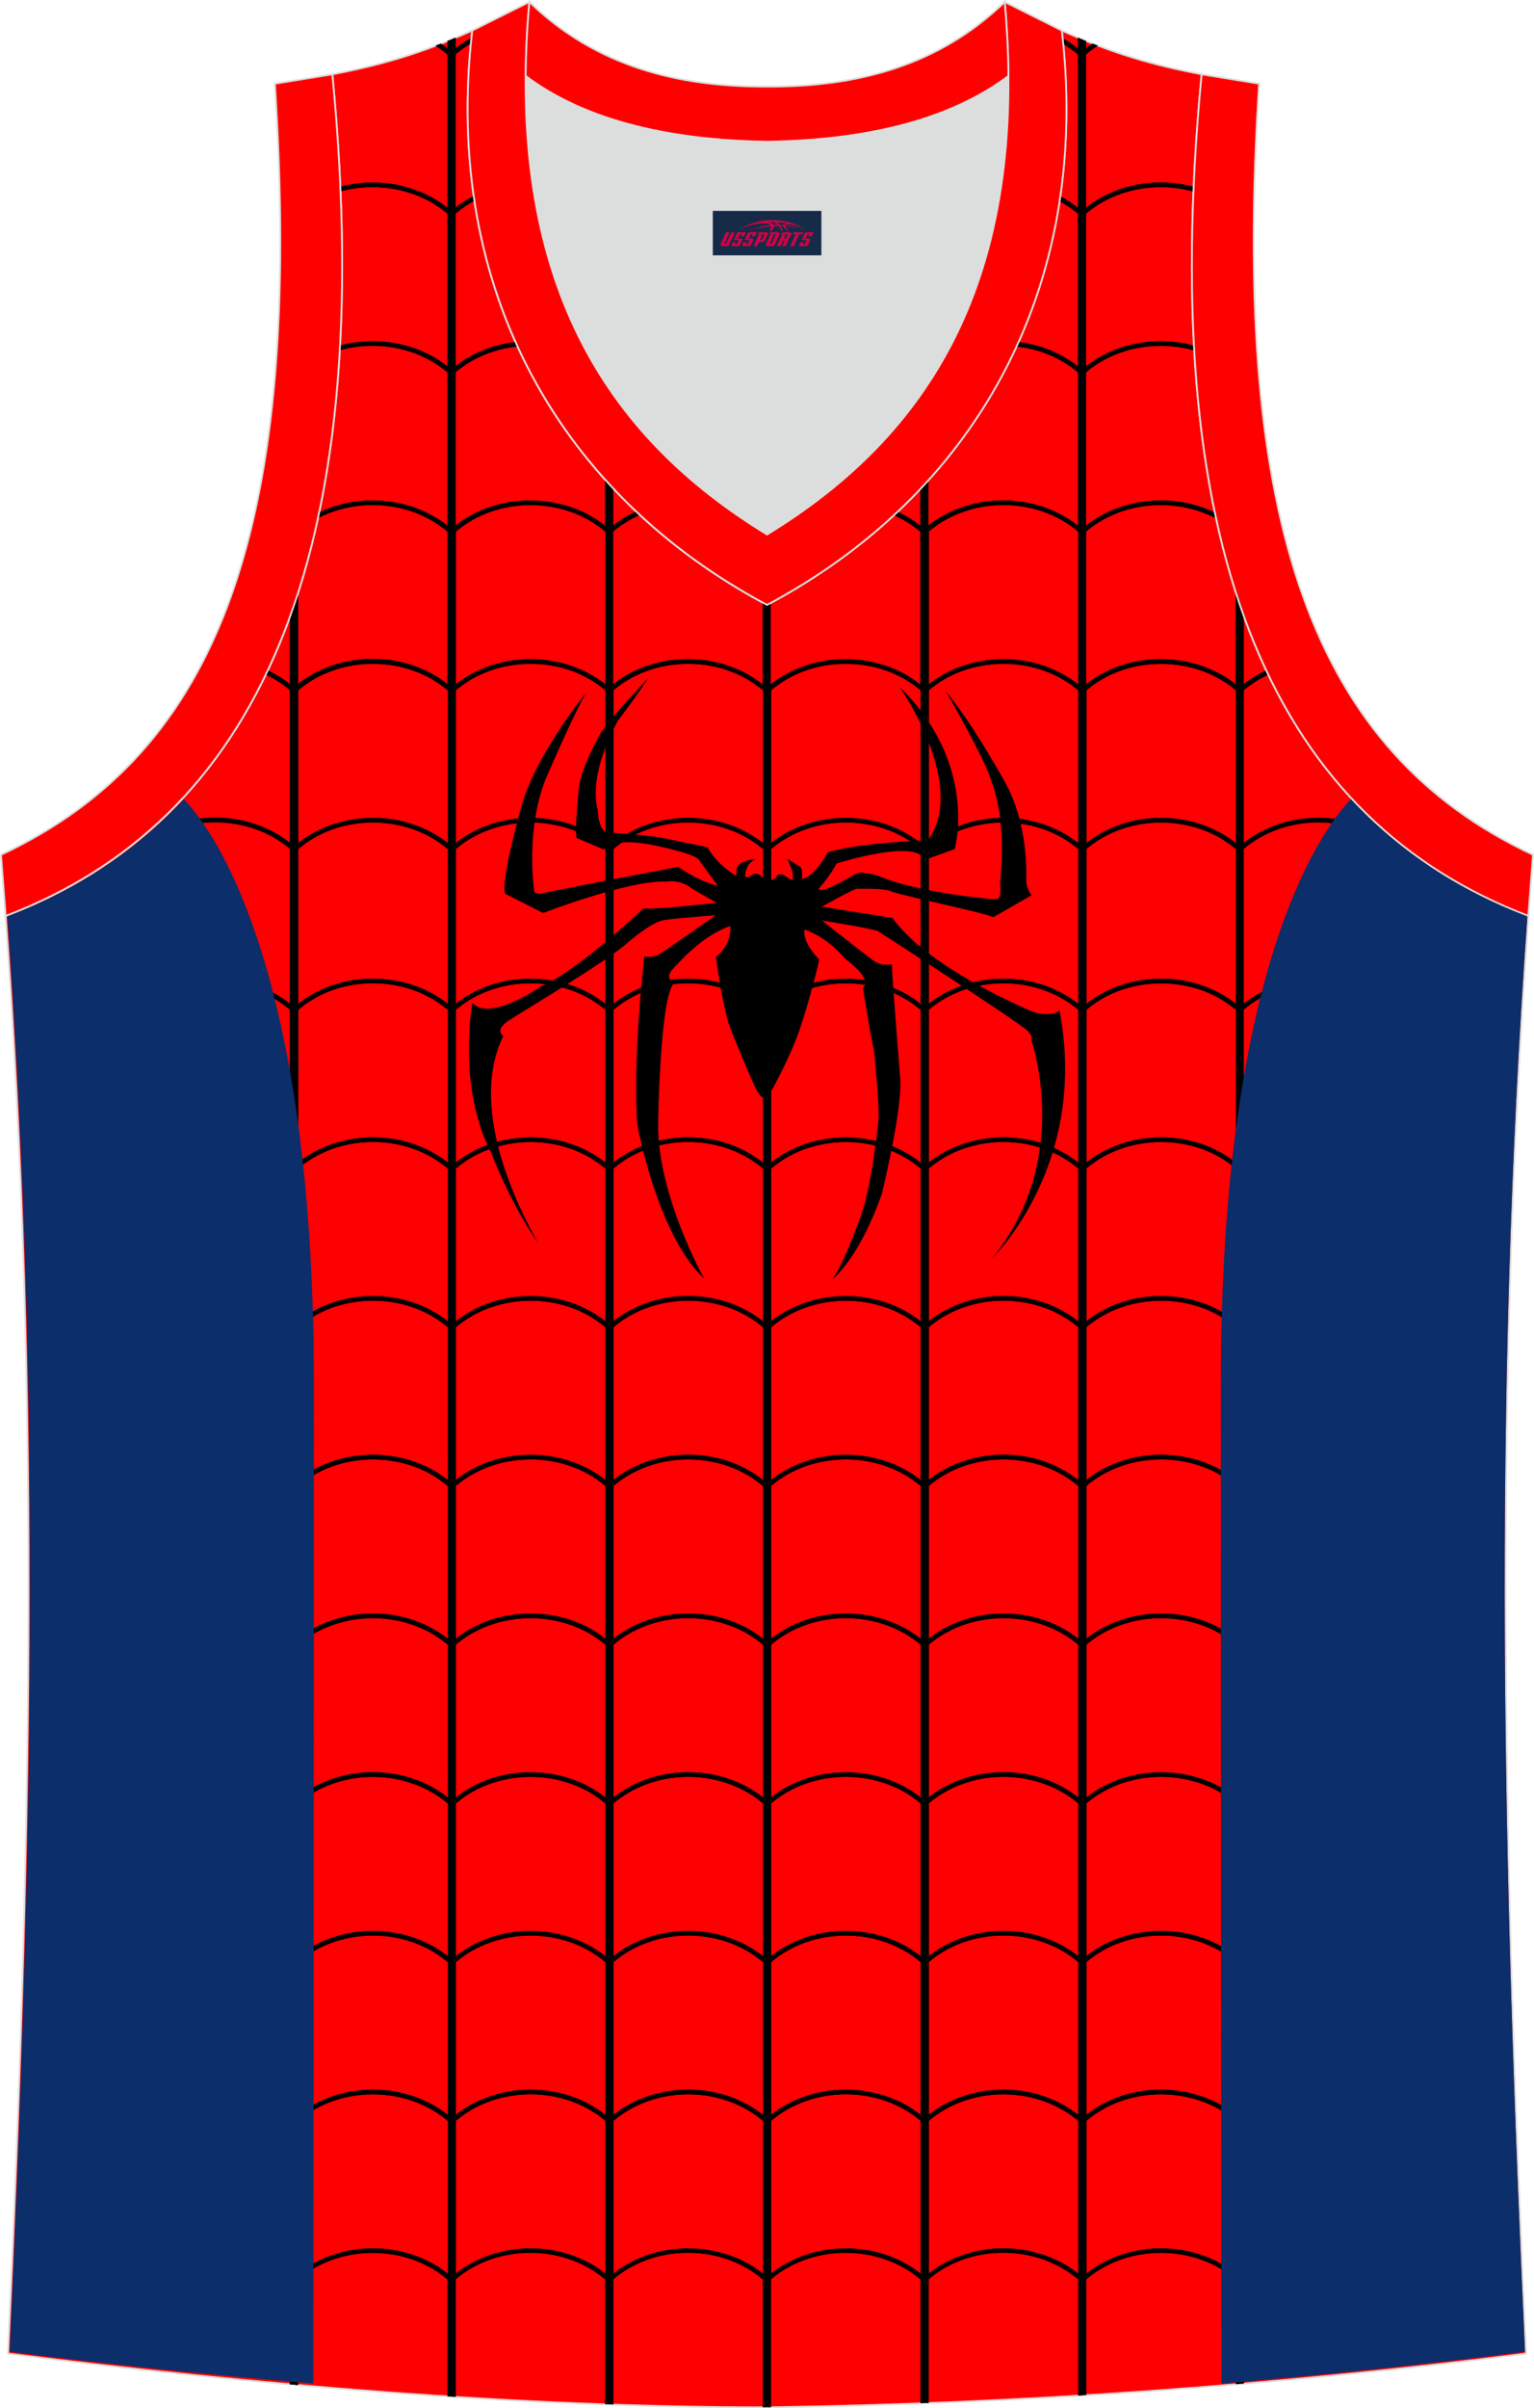
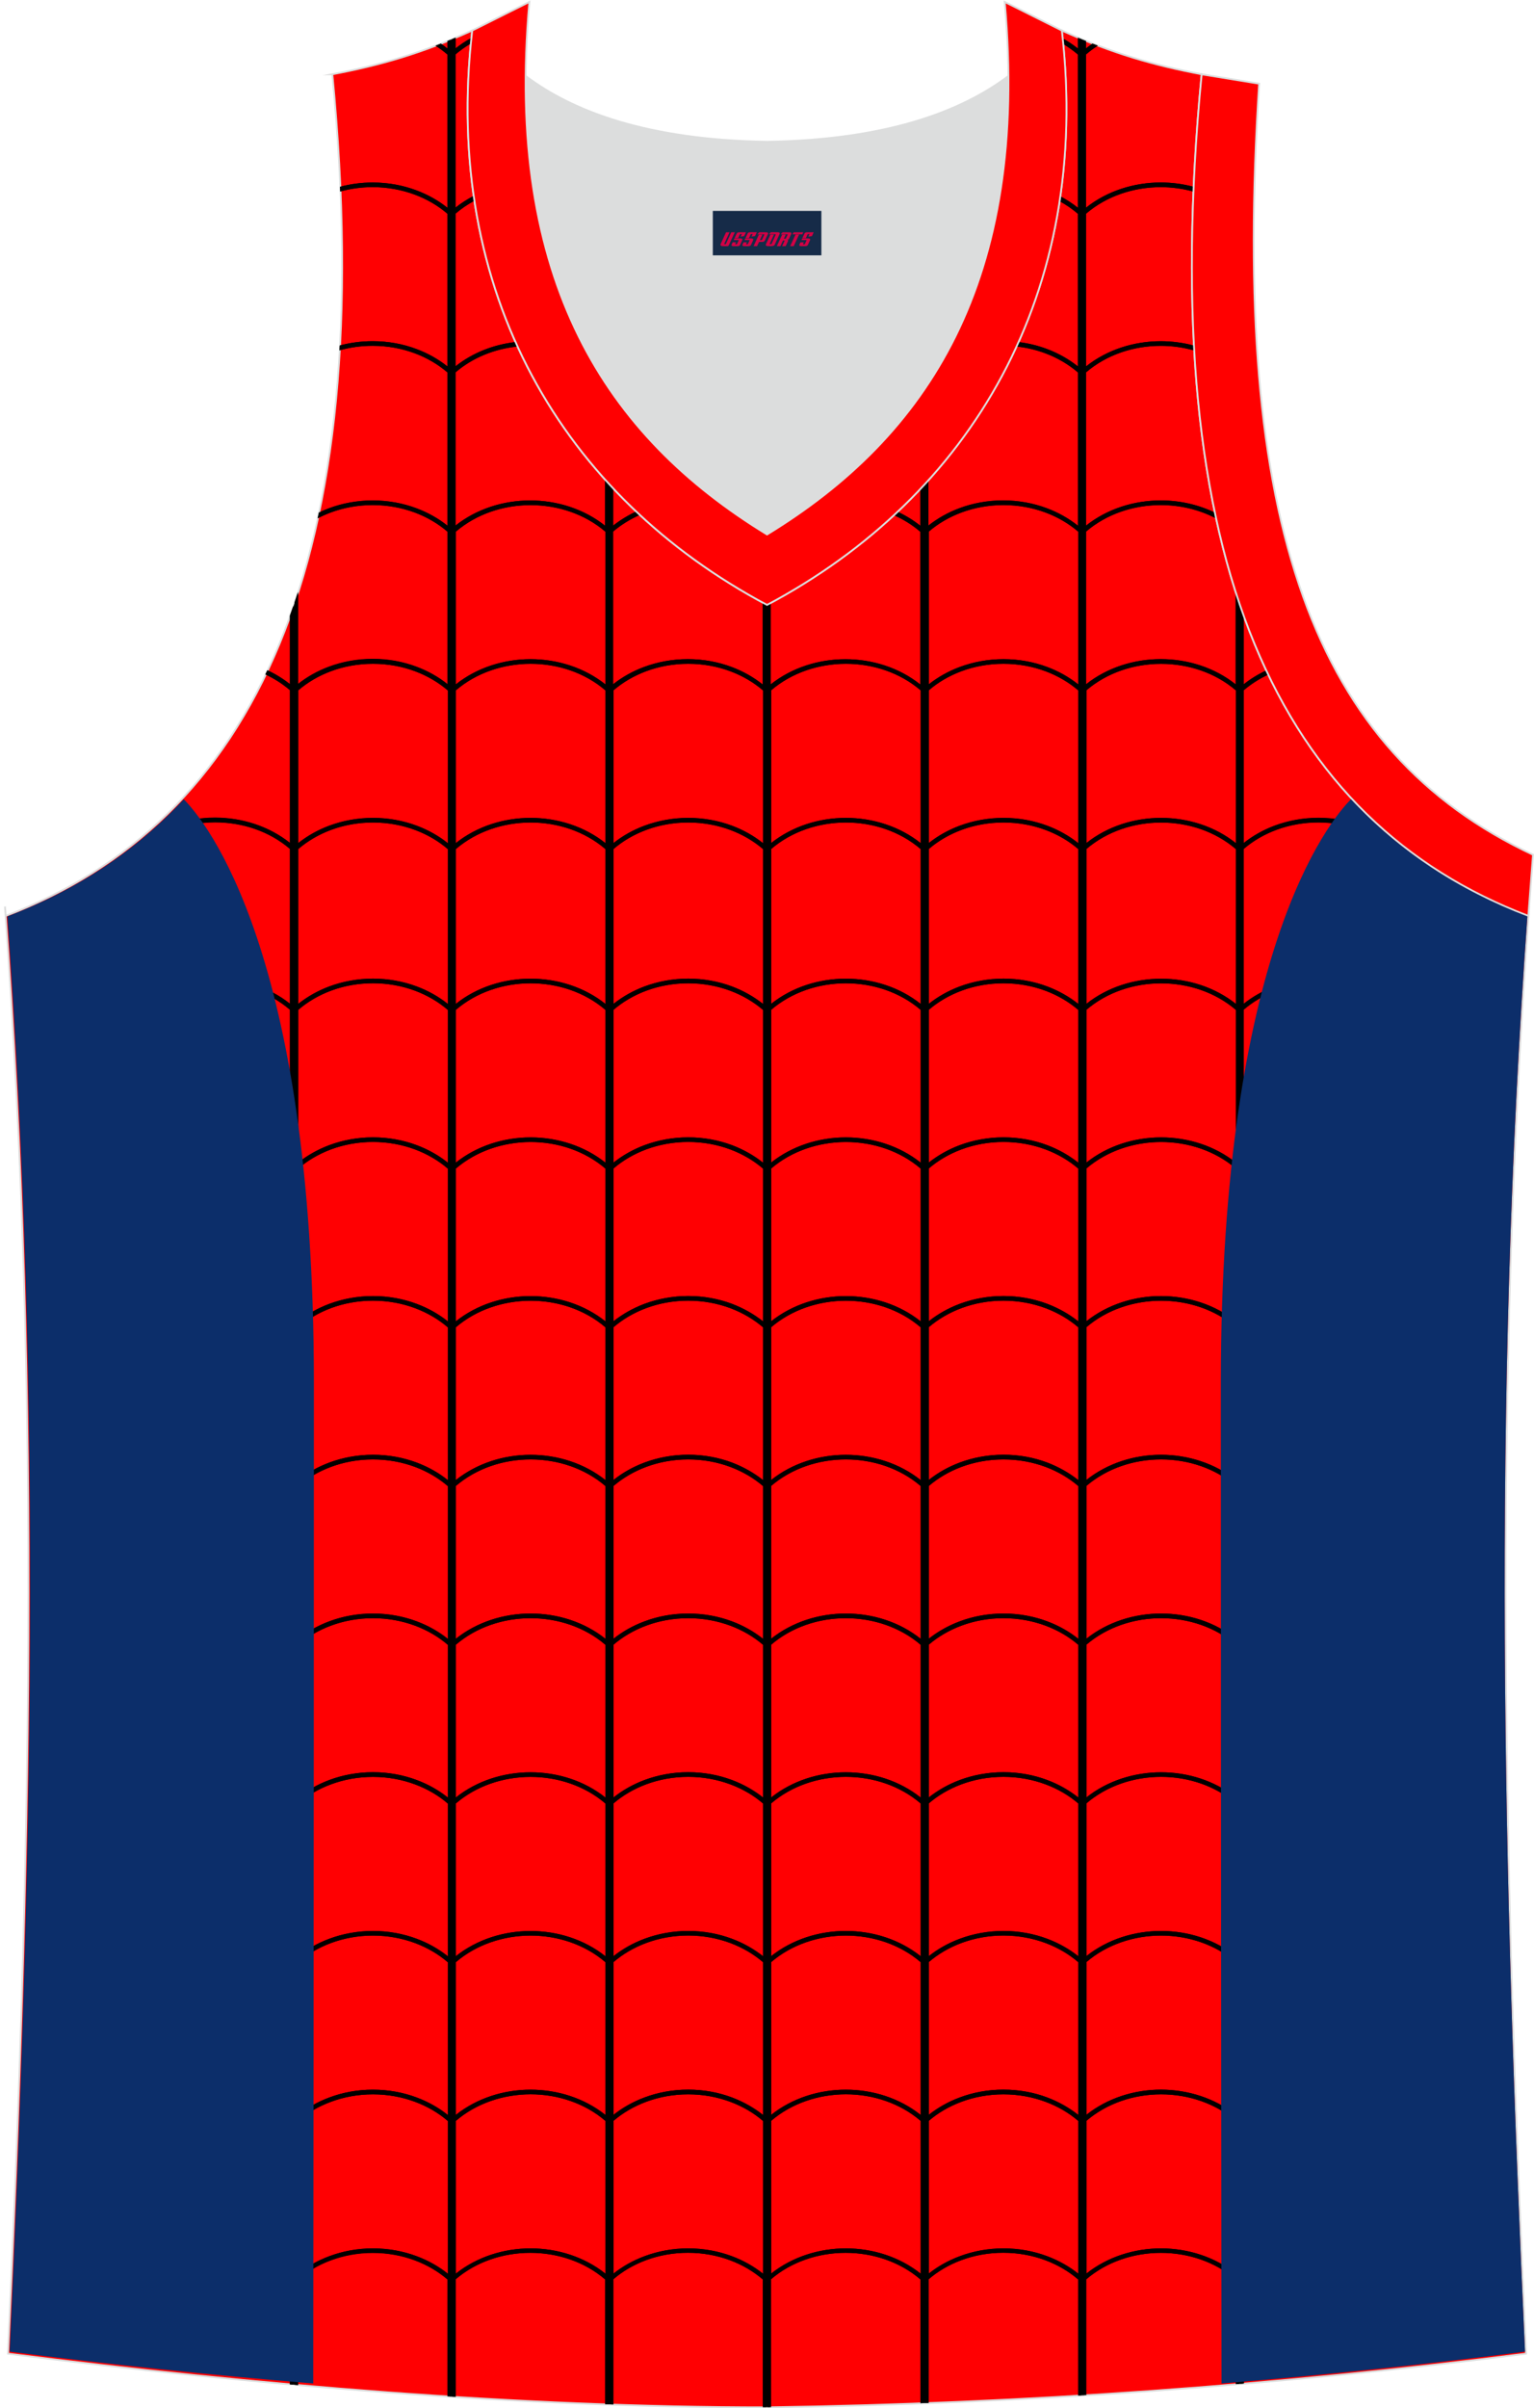
<svg xmlns="http://www.w3.org/2000/svg" version="1.1" id="图层_1" x="0px" y="0px" width="339.16px" height="532.13px" viewBox="0 0 339.16 532.13" enable-background="new 0 0 339.16 532.13" xml:space="preserve">
  <g>
    <path fill="#FF0002" stroke="#DCDDDD" stroke-width="0.4" stroke-miterlimit="22.926" d="M169.56,531.93c0.02,0,0.03,0,0.05,0   H169.56L169.56,531.93L169.56,531.93L169.56,531.93z M169.61,531.93c57.41-0.83,113.01-4.88,167.78-11.86   c-4.82-104.7-7.38-210.24,0.68-319.77l-0.16,2.07c-54.56-20.79-82.7-77.29-72.23-185.96l0.02,0c-10.65-2-19.75-4.62-30.94-9.67   c6.7,58.04-20.21,103-65.18,126.92c-44.97-23.92-71.88-68.88-65.18-126.92c-11.19,5.04-20.28,7.66-30.94,9.67l0.02,0   C83.96,125.09,55.83,181.58,1.26,202.38L1.1,200.3c8.06,109.52,5.5,215.07,0.68,319.77C56.11,527,114.87,531.93,169.61,531.93z" />
    <path d="M169.56,531.93c0.02,0,0.03,0,0.05,0H169.56L169.56,531.93L169.56,531.93L169.56,531.93z M308.65,363.91   c-2.18-1.99-4.82-3.61-7.78-4.71c-2.85-1.06-5.99-1.65-9.3-1.65c-3.31,0-6.45,0.59-9.3,1.65c-2.71,1.01-5.15,2.44-7.22,4.2v33.75   c2.01-1.6,4.32-2.9,6.86-3.85c2.96-1.1,6.23-1.72,9.65-1.72c3.43,0,6.69,0.61,9.65,1.72c3.08,1.15,5.84,2.83,8.11,4.91l-0.69,0.75   c-2.18-1.99-4.82-3.61-7.78-4.71c-2.85-1.06-5.99-1.65-9.3-1.65c-3.31,0-6.45,0.59-9.3,1.65c-2.71,1.01-5.15,2.45-7.21,4.21v33.75   c2.01-1.59,4.32-2.9,6.86-3.85c2.96-1.1,6.23-1.72,9.65-1.72s6.69,0.61,9.65,1.72c3.08,1.15,5.84,2.83,8.11,4.91l-0.69,0.75   c-2.18-1.99-4.82-3.6-7.78-4.71c-2.85-1.06-5.99-1.65-9.3-1.65c-3.31,0-6.45,0.59-9.3,1.65c-2.71,1.01-5.15,2.44-7.21,4.21l0,33.75   c2.01-1.59,4.32-2.9,6.86-3.84c2.96-1.11,6.23-1.72,9.65-1.72s6.69,0.61,9.66,1.72c3.08,1.15,5.84,2.83,8.11,4.91l-0.69,0.75   c-2.18-1.99-4.82-3.61-7.78-4.71c-2.85-1.06-5.99-1.65-9.3-1.65c-3.31,0-6.45,0.59-9.3,1.65c-2.71,1.01-5.15,2.44-7.22,4.21v33.75   c2.01-1.59,4.32-2.9,6.86-3.85c2.96-1.1,6.23-1.72,9.65-1.72s6.69,0.61,9.65,1.72c3.08,1.15,5.84,2.83,8.11,4.91l-0.69,0.75   c-2.18-1.99-4.82-3.61-7.78-4.71c-2.85-1.06-5.99-1.65-9.3-1.65c-3.31,0-6.45,0.59-9.3,1.65c-2.71,1.01-5.15,2.44-7.21,4.21v23.01   l-1.78,0.15v-23.12c-4.57-3.93-10.56-5.89-16.56-5.89c-5.98,0-11.95,1.95-16.51,5.85v25.57l-1.78,0.1v-25.64   c-2.07-1.78-4.53-3.23-7.26-4.25c-2.85-1.06-5.99-1.65-9.3-1.65c-3.31,0-6.45,0.59-9.3,1.65c-2.71,1.01-5.15,2.45-7.21,4.21v27.31   l-1.78,0.06v-27.33c-4.57-3.93-10.56-5.89-16.56-5.89c-5.98,0-11.95,1.95-16.51,5.85v28.23l-0.89,0.01l-0.9,0v-28.2   c-2.07-1.78-4.53-3.23-7.26-4.25c-2.85-1.06-5.99-1.65-9.3-1.65c-3.31,0-6.45,0.59-9.3,1.65c-2.71,1.01-5.15,2.44-7.21,4.21v27.65   l-1.78-0.06v-27.55c-4.57-3.93-10.56-5.89-16.56-5.89c-5.98,0-11.95,1.95-16.51,5.85v25.95L99,529.52v-25.8   c-2.07-1.78-4.53-3.23-7.26-4.25c-2.85-1.06-5.99-1.65-9.3-1.65c-3.31,0-6.45,0.59-9.3,1.65c-2.71,1.01-5.15,2.45-7.21,4.21V527   l-1.78-0.16v-23.13c-4.57-3.93-10.56-5.89-16.56-5.89c-6.23,0-12.45,2.12-17.08,6.35l-0.69-0.75c4.83-4.41,11.3-6.63,17.77-6.63   c5.94,0,11.89,1.87,16.56,5.6v-33.75c-4.57-3.93-10.56-5.89-16.56-5.89c-6.23,0-12.45,2.12-17.08,6.36l-0.69-0.75   c4.83-4.42,11.3-6.63,17.77-6.63c5.94,0,11.89,1.86,16.56,5.59v-33.75c-4.57-3.93-10.56-5.89-16.56-5.89   c-6.23,0-12.45,2.12-17.08,6.35l-0.69-0.75c4.83-4.42,11.3-6.63,17.77-6.63c5.94,0,11.89,1.86,16.56,5.59V398.5   c-4.57-3.93-10.56-5.89-16.56-5.89c-6.23,0-12.45,2.12-17.08,6.35l-0.69-0.75c4.83-4.42,11.3-6.63,17.77-6.63   c5.94,0,11.89,1.86,16.56,5.59v-33.75c-4.57-3.93-10.56-5.89-16.56-5.89c-6.23,0-12.45,2.12-17.08,6.36l-0.69-0.75   c4.83-4.41,11.3-6.63,17.77-6.63c5.94,0,11.89,1.86,16.56,5.59v-33.75c-4.57-3.93-10.56-5.89-16.56-5.89   c-6.23,0-12.45,2.12-17.08,6.35l-0.69-0.75c4.83-4.41,11.3-6.63,17.77-6.63c5.94,0,11.89,1.87,16.56,5.59V293.3   c-4.57-3.93-10.56-5.89-16.56-5.89c-6.23,0-12.45,2.12-17.08,6.35l-0.69-0.75c4.83-4.42,11.3-6.63,17.77-6.63   c5.94,0,11.89,1.87,16.56,5.59v-33.75c-4.57-3.93-10.56-5.89-16.56-5.89c-6.23,0-12.45,2.12-17.08,6.35l-0.69-0.75   c4.83-4.42,11.3-6.63,17.77-6.63c5.94,0,11.89,1.87,16.56,5.59v-33.75c-4.57-3.93-10.56-5.89-16.56-5.89   c-6.23,0-12.45,2.12-17.08,6.35l-0.69-0.75c4.83-4.42,11.3-6.63,17.77-6.63c5.94,0,11.89,1.86,16.56,5.59v-34.2   c-4.57-3.93-10.56-5.89-16.56-5.89c-6.23,0-12.45,2.12-17.08,6.35l-0.69-0.75c4.83-4.42,11.3-6.63,17.77-6.63   c5.94,0,11.89,1.87,16.56,5.59v-33.75c-1.65-1.41-3.48-2.57-5.42-3.48c0.15-0.31,0.3-0.61,0.44-0.92c1.77,0.82,3.44,1.85,4.98,3.07   v-15.12c0.62-1.71,1.21-3.46,1.78-5.23v20.33c2.01-1.59,4.32-2.9,6.86-3.84c2.96-1.1,6.23-1.72,9.65-1.72   c3.43,0,6.69,0.61,9.65,1.72c2.55,0.95,4.89,2.27,6.9,3.88V117.5c-2.07-1.78-4.53-3.23-7.26-4.25c-2.85-1.06-5.99-1.65-9.3-1.65   c-3.31,0-6.45,0.59-9.3,1.65c-0.99,0.37-1.95,0.8-2.86,1.28c0.09-0.42,0.18-0.85,0.27-1.27c0.72-0.35,1.47-0.67,2.24-0.96   c2.96-1.11,6.23-1.72,9.65-1.72c3.43,0,6.69,0.61,9.65,1.72c2.55,0.95,4.89,2.27,6.9,3.88l0-33.87c-2.07-1.78-4.53-3.23-7.26-4.25   c-2.85-1.06-5.99-1.65-9.3-1.65c-2.56,0-5.03,0.35-7.33,1c0.02-0.36,0.05-0.71,0.06-1.07c2.3-0.62,4.74-0.95,7.27-0.95   c3.43,0,6.69,0.61,9.65,1.72c2.56,0.95,4.89,2.27,6.9,3.88V47.24c-2.07-1.78-4.53-3.23-7.26-4.24c-2.85-1.06-5.99-1.65-9.3-1.65   c-2.5,0-4.91,0.34-7.16,0.96c-0.01-0.35-0.02-0.69-0.04-1.04c2.28-0.61,4.7-0.94,7.2-0.94c3.43,0,6.69,0.61,9.66,1.72   c2.55,0.95,4.89,2.27,6.9,3.88l0-33.87c-0.82-0.71-1.7-1.36-2.64-1.96c0.39-0.15,0.78-0.3,1.17-0.45c0.51,0.35,1,0.71,1.47,1.09   V9.06c0.59-0.24,1.18-0.48,1.78-0.73v2.37c1.08-0.86,2.23-1.62,3.43-2.28c-0.04,0.41-0.09,0.83-0.13,1.24   c-1.16,0.69-2.27,1.47-3.31,2.35v33.87c1.23-0.98,2.56-1.83,3.94-2.55c0.05,0.35,0.1,0.71,0.16,1.07c-1.46,0.78-2.84,1.72-4.1,2.8   v33.75c3.79-3.01,8.41-4.8,13.19-5.36c0.15,0.33,0.29,0.65,0.44,0.98c-4.98,0.53-9.81,2.43-13.63,5.7v33.87   c4.66-3.7,10.59-5.56,16.51-5.56c5.94,0,11.89,1.87,16.56,5.59v-10.1c0.59,0.65,1.18,1.29,1.78,1.93v8.14   c1.52-1.2,3.21-2.24,5.04-3.09c0.27,0.25,0.54,0.5,0.8,0.75c-2.17,0.96-4.13,2.19-5.85,3.65v33.75c2.01-1.59,4.32-2.9,6.86-3.84   c2.97-1.1,6.23-1.72,9.65-1.72s6.69,0.61,9.65,1.72c2.55,0.95,4.88,2.27,6.9,3.88V133.2c0.29,0.16,0.58,0.32,0.87,0.47   c0.31-0.16,0.61-0.33,0.91-0.49v18.04c4.66-3.7,10.59-5.56,16.51-5.56c5.94,0,11.89,1.86,16.56,5.59V117.5   c-1.77-1.53-3.77-2.76-5.89-3.69c0.27-0.25,0.54-0.5,0.81-0.76c1.81,0.83,3.52,1.87,5.09,3.12v-8.22c0.6-0.64,1.19-1.28,1.78-1.93   v10.12c2.01-1.59,4.32-2.9,6.86-3.84c2.97-1.11,6.23-1.72,9.66-1.72c3.42,0,6.69,0.61,9.65,1.72c2.55,0.95,4.88,2.27,6.9,3.88   V82.31c-2.07-1.78-4.53-3.23-7.26-4.25c-2.01-0.75-4.16-1.26-6.42-1.5c0.15-0.32,0.29-0.65,0.44-0.98   c2.22,0.26,4.34,0.78,6.33,1.52c2.55,0.95,4.88,2.27,6.9,3.88V47.24c-1.25-1.07-2.64-2.03-4.15-2.84c0.05-0.35,0.11-0.71,0.16-1.07   c1.43,0.74,2.77,1.61,3.99,2.59V12.05c-1.03-0.88-2.15-1.68-3.35-2.39c-0.04-0.41-0.09-0.83-0.13-1.24   c1.24,0.68,2.4,1.45,3.48,2.31V8.34c0.6,0.25,1.19,0.5,1.78,0.73v1.62c0.46-0.37,0.94-0.72,1.43-1.05c0.39,0.15,0.78,0.3,1.17,0.45   c-0.9,0.58-1.77,1.22-2.59,1.92v33.87c4.66-3.7,10.59-5.56,16.51-5.56c2.43,0,4.86,0.31,7.21,0.94c-0.02,0.35-0.03,0.7-0.04,1.05   c-2.33-0.64-4.74-0.96-7.16-0.96c-5.98,0-11.95,1.95-16.51,5.85v33.75c4.66-3.7,10.59-5.56,16.51-5.56c2.45,0,4.9,0.32,7.27,0.95   c0.02,0.36,0.04,0.72,0.06,1.08c-2.38-0.67-4.85-1.01-7.33-1.01c-5.98,0-11.95,1.95-16.51,5.85v33.87   c4.66-3.7,10.59-5.56,16.51-5.56c4.1,0,8.21,0.89,11.9,2.67c0.09,0.43,0.18,0.85,0.27,1.27c-3.72-1.95-7.94-2.92-12.16-2.92   c-5.98,0-11.95,1.95-16.51,5.85v33.75c4.66-3.7,10.59-5.56,16.51-5.56c5.94,0,11.89,1.86,16.56,5.59v-20.23   c0.57,1.77,1.16,3.51,1.78,5.22v14.97c1.49-1.18,3.15-2.2,4.94-3.04c0.15,0.31,0.3,0.61,0.44,0.92c-1.98,0.92-3.79,2.09-5.38,3.44   v33.75c2.01-1.59,4.32-2.9,6.86-3.84c2.96-1.1,6.23-1.72,9.65-1.72c3.42,0,6.69,0.61,9.65,1.72c3.08,1.15,5.84,2.83,8.11,4.91   l-0.69,0.75c-2.18-1.99-4.82-3.61-7.78-4.71c-2.85-1.06-5.99-1.65-9.3-1.65c-3.31,0-6.45,0.59-9.3,1.65   c-2.71,1.01-5.15,2.44-7.21,4.21v34.21c2.01-1.59,4.32-2.9,6.86-3.85c2.97-1.1,6.23-1.72,9.66-1.72c3.42,0,6.69,0.61,9.65,1.72   c3.08,1.15,5.84,2.83,8.11,4.91l-0.69,0.75c-2.18-1.99-4.82-3.6-7.78-4.71c-2.85-1.06-5.99-1.65-9.3-1.65   c-3.31,0-6.45,0.59-9.3,1.65c-2.71,1.01-5.15,2.45-7.21,4.21v33.75c2.01-1.59,4.32-2.9,6.86-3.85c2.96-1.1,6.23-1.72,9.65-1.72   c3.42,0,6.69,0.61,9.65,1.72c3.08,1.15,5.84,2.83,8.11,4.91l-0.69,0.75c-2.18-1.99-4.82-3.61-7.78-4.71   c-2.85-1.06-5.99-1.65-9.3-1.65c-3.31,0-6.45,0.59-9.3,1.65c-2.71,1.01-5.15,2.45-7.22,4.21v33.75c2.01-1.59,4.33-2.9,6.86-3.85   c2.97-1.11,6.23-1.72,9.66-1.72c3.42,0,6.69,0.61,9.65,1.72c3.08,1.15,5.84,2.83,8.11,4.91l-0.69,0.75   c-2.18-1.99-4.82-3.61-7.78-4.71c-2.85-1.06-5.99-1.65-9.3-1.65s-6.45,0.59-9.3,1.65c-2.71,1.01-5.15,2.45-7.21,4.21v33.75   c2.01-1.59,4.32-2.9,6.86-3.85c2.96-1.1,6.23-1.72,9.65-1.72c3.43,0,6.69,0.61,9.66,1.72c3.08,1.15,5.84,2.83,8.11,4.91l-0.69,0.75   c-2.18-1.99-4.82-3.61-7.78-4.71c-2.85-1.06-5.99-1.65-9.3-1.65c-3.31,0-6.45,0.59-9.3,1.65c-2.71,1.01-5.15,2.44-7.21,4.21v33.75   c2.01-1.59,4.32-2.9,6.86-3.85c2.96-1.11,6.23-1.72,9.65-1.72c3.43,0,6.69,0.61,9.65,1.72c3.08,1.15,5.84,2.83,8.11,4.91   L308.65,363.91L308.65,363.91L308.65,363.91z M273.27,363.45c-4.57-3.93-10.56-5.89-16.56-5.89c-5.98,0-11.95,1.95-16.51,5.85   v33.75c4.66-3.7,10.59-5.55,16.51-5.55c5.94,0,11.89,1.86,16.56,5.59V363.45L273.27,363.45L273.27,363.45z M238.42,363.45   c-2.07-1.78-4.53-3.23-7.26-4.24c-2.85-1.06-5.99-1.65-9.3-1.65c-3.31,0-6.45,0.59-9.3,1.65c-2.71,1.01-5.15,2.44-7.21,4.2v33.75   c2.01-1.59,4.32-2.9,6.86-3.85c2.97-1.1,6.23-1.72,9.66-1.72c3.42,0,6.69,0.61,9.65,1.72c2.55,0.95,4.88,2.27,6.9,3.88   L238.42,363.45L238.42,363.45L238.42,363.45z M203.57,363.45c-4.57-3.93-10.56-5.89-16.56-5.89c-5.98,0-11.95,1.95-16.51,5.86   v33.75c4.66-3.7,10.59-5.56,16.51-5.56c5.94,0,11.89,1.86,16.56,5.59L203.57,363.45L203.57,363.45L203.57,363.45z M168.72,363.45   c-2.07-1.78-4.53-3.23-7.26-4.24c-2.85-1.06-5.99-1.65-9.3-1.65c-3.31,0-6.45,0.59-9.3,1.65c-2.71,1.01-5.15,2.44-7.21,4.2v33.75   c2.01-1.59,4.32-2.9,6.86-3.85c2.97-1.1,6.23-1.72,9.65-1.72c3.43,0,6.69,0.61,9.66,1.72c2.55,0.95,4.88,2.27,6.9,3.88   L168.72,363.45L168.72,363.45L168.72,363.45z M133.87,363.45c-4.57-3.93-10.56-5.89-16.56-5.89c-5.98,0-11.95,1.95-16.51,5.85   v33.75c4.66-3.7,10.59-5.55,16.51-5.55c5.94,0,11.89,1.86,16.56,5.59V363.45L133.87,363.45L133.87,363.45z M99.02,363.45   c-2.07-1.78-4.53-3.23-7.26-4.24c-2.85-1.06-5.99-1.65-9.3-1.65s-6.45,0.59-9.3,1.65c-2.71,1.01-5.15,2.44-7.21,4.2v33.75   c2.01-1.59,4.32-2.9,6.86-3.85c2.96-1.1,6.23-1.72,9.65-1.72s6.69,0.61,9.66,1.72c2.56,0.95,4.89,2.27,6.9,3.88L99.02,363.45   L99.02,363.45L99.02,363.45z M65.95,362.09c2.01-1.59,4.32-2.9,6.86-3.84c2.96-1.11,6.23-1.72,9.65-1.72s6.69,0.61,9.66,1.72   c2.55,0.95,4.89,2.27,6.9,3.88v-33.75c-2.07-1.78-4.53-3.23-7.26-4.25c-2.85-1.06-5.99-1.65-9.3-1.65s-6.45,0.59-9.3,1.65   c-2.71,1.01-5.15,2.45-7.22,4.21L65.95,362.09L65.95,362.09L65.95,362.09z M100.8,362.09c4.66-3.7,10.59-5.56,16.51-5.56   c5.94,0,11.89,1.86,16.56,5.59v-33.75c-4.57-3.93-10.56-5.89-16.56-5.89c-5.98,0-11.95,1.95-16.51,5.85V362.09L100.8,362.09   L100.8,362.09z M135.65,362.09c2.01-1.59,4.32-2.9,6.86-3.84c2.97-1.11,6.23-1.72,9.65-1.72s6.69,0.61,9.66,1.72   c2.55,0.95,4.88,2.27,6.9,3.88v-33.75c-2.07-1.78-4.53-3.23-7.26-4.25c-2.85-1.06-5.99-1.65-9.3-1.65c-3.31,0-6.45,0.59-9.3,1.65   c-2.71,1.01-5.15,2.45-7.21,4.21L135.65,362.09L135.65,362.09L135.65,362.09z M170.5,362.09c4.66-3.7,10.59-5.56,16.51-5.56   c5.94,0,11.89,1.86,16.56,5.59v-33.75c-4.57-3.93-10.56-5.89-16.56-5.89c-5.98,0-11.95,1.95-16.51,5.85V362.09L170.5,362.09   L170.5,362.09z M205.35,362.09c2.01-1.59,4.32-2.9,6.86-3.84c2.97-1.11,6.23-1.72,9.66-1.72c3.42,0,6.69,0.61,9.66,1.72   c2.55,0.95,4.88,2.27,6.9,3.88v-33.75c-2.07-1.78-4.53-3.23-7.26-4.25c-2.85-1.06-5.99-1.65-9.3-1.65c-3.31,0-6.45,0.59-9.3,1.65   c-2.71,1.01-5.15,2.45-7.21,4.21L205.35,362.09L205.35,362.09L205.35,362.09z M240.2,362.09c4.66-3.7,10.59-5.56,16.51-5.56   c5.94,0,11.89,1.86,16.56,5.59v-33.75c-4.57-3.93-10.56-5.89-16.56-5.89c-5.98,0-11.95,1.95-16.51,5.85V362.09L240.2,362.09   L240.2,362.09z M170.5,152.53v33.75c4.66-3.7,10.59-5.56,16.51-5.56c5.94,0,11.89,1.87,16.56,5.59v-33.75   c-4.57-3.93-10.56-5.89-16.56-5.89C181.03,146.68,175.06,148.63,170.5,152.53L170.5,152.53L170.5,152.53z M170.5,187.6v34.21   c4.66-3.71,10.59-5.56,16.51-5.56c5.94,0,11.89,1.86,16.56,5.59v-34.21c-4.57-3.93-10.56-5.89-16.56-5.89   C181.03,181.75,175.06,183.7,170.5,187.6L170.5,187.6L170.5,187.6z M170.5,223.13v33.75c4.66-3.7,10.59-5.56,16.51-5.56   c5.94,0,11.89,1.87,16.56,5.59v-33.75c-4.57-3.93-10.56-5.89-16.56-5.89C181.03,217.27,175.06,219.23,170.5,223.13L170.5,223.13   L170.5,223.13z M170.5,258.2v33.75c4.66-3.7,10.59-5.56,16.51-5.56c5.94,0,11.89,1.86,16.56,5.59v-33.75   c-4.57-3.93-10.56-5.89-16.56-5.89C181.03,252.35,175.06,254.3,170.5,258.2L170.5,258.2L170.5,258.2z M170.5,293.27v33.75   c4.66-3.7,10.59-5.56,16.51-5.56c5.94,0,11.89,1.87,16.56,5.59V293.3c-4.57-3.93-10.56-5.89-16.56-5.89   C181.03,287.42,175.06,289.37,170.5,293.27L170.5,293.27L170.5,293.27z M170.5,398.48v33.75c4.66-3.7,10.59-5.56,16.51-5.56   c5.94,0,11.89,1.86,16.56,5.59v-33.75c-4.57-3.93-10.56-5.89-16.56-5.89C181.03,392.63,175.06,394.58,170.5,398.48L170.5,398.48   L170.5,398.48z M170.5,433.55v33.75c4.66-3.7,10.59-5.56,16.51-5.56c5.94,0,11.89,1.86,16.56,5.59v-33.75   c-4.57-3.93-10.56-5.89-16.56-5.89C181.03,427.7,175.06,429.65,170.5,433.55L170.5,433.55L170.5,433.55z M170.5,468.62v33.75   c4.66-3.7,10.59-5.56,16.51-5.56c5.94,0,11.89,1.86,16.56,5.59v-33.75c-4.57-3.93-10.56-5.89-16.56-5.89   C181.03,462.77,175.06,464.72,170.5,468.62L170.5,468.62L170.5,468.62z M168.72,502.41v-33.75c-2.07-1.78-4.53-3.23-7.26-4.24   c-2.85-1.06-5.99-1.65-9.3-1.65c-3.31,0-6.45,0.59-9.3,1.65c-2.71,1.01-5.15,2.44-7.21,4.2v33.75c2.01-1.59,4.32-2.9,6.86-3.84   c2.97-1.11,6.23-1.72,9.65-1.72c3.43,0,6.69,0.61,9.66,1.72C164.37,499.48,166.7,500.8,168.72,502.41L168.72,502.41L168.72,502.41z    M168.72,467.33v-33.75c-2.07-1.78-4.53-3.23-7.26-4.25c-2.85-1.06-5.99-1.65-9.3-1.65c-3.31,0-6.45,0.59-9.3,1.65   c-2.71,1.01-5.15,2.45-7.21,4.21v33.75c2.01-1.59,4.32-2.9,6.86-3.84c2.97-1.11,6.23-1.72,9.65-1.72c3.43,0,6.69,0.61,9.66,1.72   C164.37,464.41,166.7,465.73,168.72,467.33L168.72,467.33L168.72,467.33z M168.72,432.26v-33.75c-2.07-1.78-4.53-3.23-7.26-4.24   c-2.85-1.06-5.99-1.65-9.3-1.65c-3.31,0-6.45,0.59-9.3,1.65c-2.71,1.01-5.15,2.44-7.21,4.21v33.75c2.01-1.59,4.32-2.9,6.86-3.84   c2.97-1.1,6.23-1.72,9.65-1.72c3.43,0,6.69,0.61,9.66,1.72C164.37,429.34,166.7,430.66,168.72,432.26L168.72,432.26L168.72,432.26z    M168.72,327.05V293.3c-2.07-1.78-4.53-3.23-7.26-4.25c-2.85-1.06-5.99-1.65-9.3-1.65c-3.31,0-6.45,0.59-9.3,1.65   c-2.71,1.01-5.15,2.45-7.21,4.21v33.75c2.01-1.6,4.32-2.9,6.86-3.85c2.97-1.1,6.23-1.72,9.65-1.72s6.69,0.61,9.66,1.72   C164.37,324.13,166.7,325.45,168.72,327.05L168.72,327.05L168.72,327.05z M168.72,291.98v-33.75c-2.07-1.78-4.53-3.23-7.26-4.25   c-2.85-1.06-5.99-1.65-9.3-1.65c-3.31,0-6.45,0.59-9.3,1.65c-2.71,1.01-5.15,2.44-7.21,4.21v33.75c2.01-1.59,4.32-2.9,6.86-3.85   c2.97-1.1,6.23-1.72,9.65-1.72s6.69,0.61,9.66,1.72C164.37,289.06,166.7,290.38,168.72,291.98L168.72,291.98L168.72,291.98z    M168.72,256.92v-33.75c-2.07-1.78-4.53-3.23-7.26-4.25c-2.85-1.06-5.99-1.65-9.3-1.65c-3.31,0-6.45,0.59-9.3,1.65   c-2.71,1.01-5.15,2.45-7.21,4.21v33.75c2.01-1.59,4.32-2.9,6.86-3.85c2.97-1.1,6.23-1.72,9.65-1.72s6.69,0.61,9.66,1.72   C164.37,253.99,166.7,255.31,168.72,256.92L168.72,256.92L168.72,256.92z M168.72,221.84v-34.21c-2.07-1.78-4.53-3.23-7.26-4.24   c-2.85-1.06-5.99-1.65-9.3-1.65c-3.31,0-6.45,0.59-9.3,1.65c-2.71,1.01-5.15,2.44-7.21,4.21v34.21c2.01-1.59,4.32-2.9,6.86-3.85   c2.97-1.1,6.23-1.72,9.65-1.72s6.69,0.61,9.66,1.72C164.37,218.92,166.7,220.24,168.72,221.84L168.72,221.84L168.72,221.84z    M168.72,186.32v-33.75c-2.07-1.78-4.53-3.23-7.26-4.25c-2.85-1.06-5.99-1.65-9.3-1.65c-3.31,0-6.45,0.59-9.3,1.65   c-2.71,1.01-5.15,2.44-7.21,4.21v33.75c2.01-1.59,4.32-2.9,6.86-3.84c2.97-1.1,6.23-1.72,9.65-1.72s6.69,0.61,9.66,1.72   C164.37,183.39,166.7,184.71,168.72,186.32L168.72,186.32L168.72,186.32z M65.95,152.53v33.75c2.01-1.59,4.32-2.9,6.86-3.84   c2.96-1.1,6.23-1.72,9.65-1.72s6.69,0.61,9.66,1.72c2.55,0.95,4.89,2.27,6.9,3.88v-33.75c-2.07-1.78-4.53-3.23-7.26-4.25   c-2.85-1.06-5.99-1.65-9.3-1.65s-6.45,0.59-9.3,1.65C70.45,149.33,68.01,150.77,65.95,152.53L65.95,152.53L65.95,152.53z    M65.95,187.6v34.21c2.01-1.59,4.32-2.9,6.86-3.85c2.96-1.1,6.23-1.72,9.65-1.72s6.69,0.61,9.66,1.72c2.55,0.95,4.89,2.27,6.9,3.88   v-34.21c-2.07-1.78-4.53-3.23-7.26-4.24c-2.85-1.06-5.99-1.65-9.3-1.65s-6.45,0.59-9.3,1.65C70.45,184.4,68.01,185.84,65.95,187.6   L65.95,187.6L65.95,187.6z M65.95,223.13v33.75c2.01-1.59,4.32-2.9,6.86-3.85c2.96-1.1,6.23-1.72,9.65-1.72s6.69,0.61,9.66,1.72   c2.55,0.95,4.89,2.27,6.9,3.88v-33.75c-2.07-1.78-4.53-3.23-7.26-4.25c-2.85-1.06-5.99-1.65-9.3-1.65s-6.45,0.59-9.3,1.65   C70.45,219.93,68.01,221.36,65.95,223.13L65.95,223.13L65.95,223.13z M65.95,258.2v33.75c2.01-1.59,4.32-2.9,6.86-3.85   c2.96-1.1,6.23-1.72,9.65-1.72s6.69,0.61,9.66,1.72c2.55,0.95,4.89,2.27,6.9,3.88v-33.75c-2.07-1.78-4.53-3.23-7.26-4.25   c-2.85-1.06-5.99-1.65-9.3-1.65s-6.45,0.59-9.3,1.65C70.45,255,68.01,256.43,65.95,258.2L65.95,258.2L65.95,258.2z M65.95,293.27   v33.75c2.01-1.6,4.32-2.9,6.86-3.85c2.96-1.1,6.23-1.72,9.65-1.72s6.69,0.61,9.66,1.72c2.55,0.95,4.89,2.27,6.9,3.88V293.3   c-2.07-1.78-4.53-3.23-7.26-4.25c-2.85-1.06-5.99-1.65-9.3-1.65s-6.45,0.59-9.3,1.65C70.45,290.07,68.01,291.5,65.95,293.27   L65.95,293.27L65.95,293.27z M65.95,398.48v33.75c2.01-1.59,4.32-2.9,6.86-3.84c2.96-1.1,6.23-1.72,9.65-1.72s6.69,0.61,9.66,1.72   c2.56,0.95,4.89,2.27,6.9,3.88v-33.75c-2.07-1.78-4.53-3.23-7.26-4.24c-2.85-1.06-5.99-1.65-9.3-1.65s-6.45,0.59-9.3,1.65   C70.45,395.28,68.01,396.71,65.95,398.48L65.95,398.48L65.95,398.48z M65.95,433.55v33.75c2.01-1.59,4.32-2.9,6.86-3.84   c2.96-1.11,6.23-1.72,9.65-1.72s6.69,0.61,9.66,1.72c2.56,0.95,4.89,2.27,6.9,3.88v-33.75c-2.07-1.78-4.53-3.23-7.26-4.25   c-2.85-1.06-5.99-1.65-9.3-1.65s-6.45,0.59-9.3,1.65C70.45,430.35,68.01,431.79,65.95,433.55L65.95,433.55L65.95,433.55z    M65.95,468.62v33.75c2.01-1.59,4.32-2.9,6.86-3.84c2.96-1.11,6.23-1.72,9.65-1.72s6.69,0.61,9.66,1.72   c2.56,0.95,4.89,2.27,6.9,3.88v-33.75c-2.07-1.78-4.53-3.23-7.26-4.24c-2.85-1.06-5.99-1.65-9.3-1.65s-6.45,0.59-9.3,1.65   C70.45,465.42,68.01,466.85,65.95,468.62L65.95,468.62L65.95,468.62z M100.8,117.46v33.75c4.66-3.7,10.59-5.56,16.51-5.56   c5.94,0,11.89,1.87,16.56,5.59V117.5c-4.57-3.93-10.56-5.89-16.56-5.89C111.33,111.61,105.36,113.56,100.8,117.46L100.8,117.46   L100.8,117.46z M100.8,152.53v33.75c4.66-3.7,10.59-5.56,16.51-5.56c5.94,0,11.89,1.87,16.56,5.59v-33.75   c-4.57-3.93-10.56-5.89-16.56-5.89C111.33,146.68,105.36,148.63,100.8,152.53L100.8,152.53L100.8,152.53z M100.8,187.6v34.21   c4.66-3.71,10.59-5.56,16.51-5.56c5.94,0,11.89,1.86,16.56,5.59v-34.21c-4.57-3.93-10.56-5.89-16.56-5.89   C111.33,181.75,105.36,183.7,100.8,187.6L100.8,187.6L100.8,187.6z M100.8,223.13v33.75c4.66-3.7,10.59-5.56,16.51-5.56   c5.94,0,11.89,1.87,16.56,5.59v-33.75c-4.57-3.93-10.56-5.89-16.56-5.89C111.33,217.27,105.36,219.23,100.8,223.13L100.8,223.13   L100.8,223.13z M100.8,258.2v33.75c4.66-3.7,10.59-5.56,16.51-5.56c5.94,0,11.89,1.86,16.56,5.59v-33.75   c-4.57-3.93-10.56-5.89-16.56-5.89C111.33,252.35,105.36,254.3,100.8,258.2L100.8,258.2L100.8,258.2z M100.8,293.27v33.75   c4.66-3.7,10.59-5.56,16.51-5.56c5.94,0,11.89,1.87,16.56,5.59V293.3c-4.57-3.93-10.56-5.89-16.56-5.89   C111.33,287.42,105.36,289.37,100.8,293.27L100.8,293.27L100.8,293.27z M100.8,398.48v33.75c4.66-3.7,10.59-5.55,16.51-5.55   c5.94,0,11.89,1.86,16.56,5.59v-33.75c-4.57-3.93-10.56-5.89-16.56-5.89C111.33,392.63,105.36,394.58,100.8,398.48L100.8,398.48   L100.8,398.48z M100.8,433.55v33.75c4.66-3.7,10.59-5.56,16.51-5.56c5.94,0,11.89,1.86,16.56,5.59v-33.75   c-4.57-3.93-10.56-5.89-16.56-5.89C111.33,427.7,105.36,429.65,100.8,433.55L100.8,433.55L100.8,433.55z M100.8,468.62v33.75   c4.66-3.7,10.59-5.56,16.51-5.56c5.94,0,11.89,1.86,16.56,5.59v-33.75c-4.57-3.93-10.56-5.89-16.56-5.89   C111.33,462.77,105.36,464.72,100.8,468.62L100.8,468.62L100.8,468.62z M273.27,502.41v-33.75c-4.57-3.93-10.56-5.89-16.56-5.89   c-5.98,0-11.95,1.95-16.51,5.85v33.75c4.66-3.7,10.59-5.56,16.51-5.56C262.66,496.82,268.6,498.68,273.27,502.41L273.27,502.41   L273.27,502.41z M273.27,467.33v-33.75c-4.57-3.93-10.56-5.89-16.56-5.89c-5.98,0-11.95,1.95-16.51,5.85v33.75   c4.66-3.7,10.59-5.56,16.51-5.56C262.66,461.75,268.6,463.61,273.27,467.33L273.27,467.33L273.27,467.33z M273.27,432.26v-33.75   c-4.57-3.93-10.56-5.89-16.56-5.89c-5.98,0-11.95,1.95-16.51,5.85v33.75c4.66-3.7,10.59-5.55,16.51-5.55   C262.66,426.67,268.6,428.54,273.27,432.26L273.27,432.26L273.27,432.26z M273.27,327.05V293.3c-4.57-3.93-10.56-5.89-16.56-5.89   c-5.98,0-11.95,1.95-16.51,5.85v33.75c4.66-3.7,10.59-5.56,16.51-5.56C262.66,321.46,268.6,323.33,273.27,327.05L273.27,327.05   L273.27,327.05z M273.27,291.98v-33.75c-4.57-3.93-10.56-5.89-16.56-5.89c-5.98,0-11.95,1.95-16.51,5.85v33.75   c4.66-3.7,10.59-5.56,16.51-5.56C262.66,286.39,268.6,288.26,273.27,291.98L273.27,291.98L273.27,291.98z M273.27,256.92v-33.75   c-4.57-3.93-10.56-5.89-16.56-5.89c-5.98,0-11.95,1.95-16.51,5.85v33.75c4.66-3.7,10.59-5.56,16.51-5.56   C262.66,251.32,268.6,253.19,273.27,256.92L273.27,256.92L273.27,256.92z M273.27,221.84v-34.2c-4.57-3.93-10.56-5.89-16.56-5.89   c-5.98,0-11.95,1.95-16.51,5.85v34.21c4.66-3.7,10.59-5.55,16.51-5.55C262.66,216.25,268.6,218.12,273.27,221.84L273.27,221.84   L273.27,221.84z M273.27,186.32v-33.75c-4.57-3.93-10.56-5.89-16.56-5.89c-5.98,0-11.95,1.95-16.51,5.85v33.75   c4.66-3.7,10.59-5.56,16.51-5.56C262.66,180.73,268.6,182.59,273.27,186.32L273.27,186.32L273.27,186.32z M238.42,502.41v-33.75   c-2.07-1.78-4.53-3.23-7.26-4.24c-2.85-1.06-5.99-1.65-9.3-1.65c-3.31,0-6.45,0.59-9.3,1.65c-2.71,1.01-5.15,2.44-7.21,4.2v33.75   c2.01-1.59,4.32-2.9,6.86-3.84c2.97-1.11,6.23-1.72,9.66-1.72c3.42,0,6.69,0.61,9.65,1.72C234.07,499.48,236.4,500.8,238.42,502.41   L238.42,502.41L238.42,502.41z M238.42,467.33v-33.75c-2.07-1.78-4.53-3.23-7.26-4.25c-2.85-1.06-5.99-1.65-9.3-1.65   c-3.31,0-6.45,0.59-9.3,1.65c-2.71,1.01-5.15,2.45-7.21,4.21v33.75c2.01-1.59,4.32-2.9,6.86-3.84c2.97-1.11,6.23-1.72,9.66-1.72   c3.42,0,6.69,0.61,9.65,1.72C234.07,464.41,236.4,465.73,238.42,467.33L238.42,467.33L238.42,467.33z M238.42,432.26v-33.75   c-2.07-1.78-4.53-3.23-7.26-4.24c-2.85-1.06-5.99-1.65-9.3-1.65c-3.31,0-6.45,0.59-9.3,1.65c-2.71,1.01-5.15,2.44-7.21,4.21v33.75   c2.01-1.59,4.32-2.9,6.86-3.84c2.97-1.1,6.23-1.72,9.66-1.72c3.42,0,6.69,0.61,9.65,1.72C234.07,429.34,236.4,430.66,238.42,432.26   L238.42,432.26L238.42,432.26z M238.42,327.05V293.3c-2.07-1.78-4.53-3.23-7.26-4.25c-2.85-1.06-5.99-1.65-9.3-1.65   c-3.31,0-6.45,0.59-9.3,1.65c-2.71,1.01-5.15,2.45-7.21,4.21v33.75c2.01-1.6,4.32-2.9,6.86-3.85c2.97-1.1,6.23-1.72,9.66-1.72   c3.42,0,6.69,0.61,9.65,1.72C234.07,324.13,236.4,325.45,238.42,327.05L238.42,327.05L238.42,327.05z M238.42,291.98v-33.75   c-2.07-1.78-4.53-3.23-7.26-4.25c-2.85-1.06-5.99-1.65-9.3-1.65c-3.31,0-6.45,0.59-9.3,1.65c-2.71,1.01-5.15,2.44-7.21,4.21v33.75   c2.01-1.59,4.32-2.9,6.86-3.85c2.97-1.1,6.23-1.72,9.66-1.72c3.42,0,6.69,0.61,9.65,1.72C234.07,289.06,236.4,290.38,238.42,291.98   L238.42,291.98L238.42,291.98z M238.42,256.92v-33.75c-2.07-1.78-4.53-3.23-7.26-4.25c-2.85-1.06-5.99-1.65-9.3-1.65   c-3.31,0-6.45,0.59-9.3,1.65c-2.71,1.01-5.15,2.45-7.21,4.21v33.75c2.01-1.59,4.32-2.9,6.86-3.85c2.97-1.1,6.23-1.72,9.66-1.72   c3.42,0,6.69,0.61,9.65,1.72C234.07,253.99,236.4,255.31,238.42,256.92L238.42,256.92L238.42,256.92z M238.42,221.84v-34.21   c-2.07-1.78-4.53-3.23-7.26-4.24c-2.85-1.06-5.99-1.65-9.3-1.65c-3.31,0-6.45,0.59-9.3,1.65c-2.71,1.01-5.15,2.44-7.21,4.21v34.21   c2.01-1.59,4.32-2.9,6.86-3.85c2.97-1.1,6.23-1.72,9.66-1.72c3.42,0,6.69,0.61,9.65,1.72C234.07,218.92,236.4,220.24,238.42,221.84   L238.42,221.84L238.42,221.84z M238.42,186.32v-33.75c-2.07-1.78-4.53-3.23-7.26-4.25c-2.85-1.06-5.99-1.65-9.3-1.65   c-3.31,0-6.45,0.59-9.3,1.65c-2.71,1.01-5.15,2.44-7.21,4.21v33.75c2.01-1.59,4.32-2.9,6.86-3.84c2.97-1.1,6.23-1.72,9.66-1.72   c3.42,0,6.69,0.61,9.65,1.72C234.07,183.39,236.4,184.71,238.42,186.32L238.42,186.32L238.42,186.32z M238.42,151.25V117.5   c-2.07-1.78-4.53-3.23-7.26-4.25c-2.85-1.06-5.99-1.65-9.3-1.65c-3.31,0-6.45,0.59-9.3,1.65c-2.71,1.01-5.15,2.44-7.21,4.21v33.75   c2.01-1.59,4.32-2.9,6.86-3.84c2.97-1.1,6.23-1.72,9.66-1.72c3.42,0,6.69,0.61,9.65,1.72C234.07,148.32,236.4,149.64,238.42,151.25   z" />
    <path d="M308.65,363.91c-2.18-1.99-4.82-3.61-7.78-4.71c-2.85-1.06-5.99-1.65-9.3-1.65c-3.31,0-6.45,0.59-9.3,1.65   c-2.71,1.01-5.15,2.44-7.22,4.2v33.75c2.01-1.6,4.32-2.9,6.86-3.85c2.96-1.1,6.23-1.72,9.65-1.72c3.43,0,6.69,0.61,9.65,1.72   c3.08,1.15,5.84,2.83,8.11,4.91l-0.69,0.75c-2.18-1.99-4.82-3.61-7.78-4.71c-2.85-1.06-5.99-1.65-9.3-1.65   c-3.31,0-6.45,0.59-9.3,1.65c-2.71,1.01-5.15,2.45-7.21,4.21v33.75c2.01-1.59,4.32-2.9,6.86-3.85c2.96-1.1,6.23-1.72,9.65-1.72   s6.69,0.61,9.65,1.72c3.08,1.15,5.84,2.83,8.11,4.91l-0.69,0.75c-2.18-1.99-4.82-3.6-7.78-4.71c-2.85-1.06-5.99-1.65-9.3-1.65   c-3.31,0-6.45,0.59-9.3,1.65c-2.71,1.01-5.15,2.44-7.21,4.21l0,33.75c2.01-1.59,4.32-2.9,6.86-3.84c2.96-1.11,6.23-1.72,9.65-1.72   s6.69,0.61,9.66,1.72c3.08,1.15,5.84,2.83,8.11,4.91l-0.69,0.75c-2.18-1.99-4.82-3.61-7.78-4.71c-2.85-1.06-5.99-1.65-9.3-1.65   c-3.31,0-6.45,0.59-9.3,1.65c-2.71,1.01-5.15,2.44-7.22,4.21v33.75c2.01-1.59,4.32-2.9,6.86-3.85c2.96-1.1,6.23-1.72,9.65-1.72   s6.69,0.61,9.65,1.72c3.08,1.15,5.84,2.83,8.11,4.91l-0.69,0.75c-2.18-1.99-4.82-3.61-7.78-4.71c-2.85-1.06-5.99-1.65-9.3-1.65   c-3.31,0-6.45,0.59-9.3,1.65c-2.71,1.01-5.15,2.44-7.21,4.21v23.01l-0.76,0.06v-22.4l-0.16,0.14l-0.11-0.1v22.38l-0.76,0.06v-23.12   c-4.57-3.93-10.56-5.89-16.56-5.89c-5.98,0-11.95,1.95-16.51,5.85v25.57l-0.76,0.05v-24.94l-0.16,0.14l-0.11-0.1v24.91l-0.76,0.04   v-25.64c-2.07-1.78-4.53-3.23-7.26-4.25c-2.85-1.06-5.99-1.65-9.3-1.65c-3.31,0-6.45,0.59-9.3,1.65c-2.71,1.01-5.15,2.44-7.21,4.21   v27.31l-0.76,0.03v-26.66l-0.16,0.14l-0.11-0.1v26.63l-0.76,0.03v-27.33c-4.57-3.93-10.56-5.89-16.56-5.89   c-5.98,0-11.95,1.95-16.51,5.85v28.23l-0.76,0.01v-27.57l-0.15,0.14l-0.11-0.1v27.53h-0.76v-28.2c-2.07-1.78-4.53-3.23-7.26-4.25   c-2.85-1.06-5.99-1.65-9.3-1.65c-3.31,0-6.45,0.59-9.3,1.65c-2.71,1.01-5.15,2.44-7.21,4.21v27.65l-0.76-0.03v-26.95l-0.16,0.14   l-0.11-0.1v26.9l-0.76-0.02v-27.55c-4.57-3.93-10.56-5.89-16.56-5.89c-5.98,0-11.95,1.95-16.51,5.85v25.96l-0.76-0.05v-25.23   l-0.16,0.14l-0.11-0.1v25.17l-0.76-0.05v-25.8c-2.07-1.78-4.53-3.23-7.26-4.25c-2.85-1.06-5.99-1.65-9.3-1.65   c-3.31,0-6.45,0.59-9.3,1.65c-2.71,1.01-5.15,2.44-7.21,4.21V527l-0.76-0.06v-22.58l-0.16,0.14l-0.11-0.1v22.52l-0.76-0.06v-23.13   c-4.57-3.93-10.56-5.89-16.56-5.89c-6.23,0-12.45,2.12-17.08,6.35l-0.69-0.75c4.83-4.42,11.3-6.63,17.77-6.63   c5.94,0,11.89,1.86,16.56,5.59v-33.75c-4.57-3.93-10.56-5.89-16.56-5.89c-6.23,0-12.45,2.12-17.08,6.36l-0.69-0.75   c4.83-4.41,11.3-6.63,17.77-6.63c5.94,0,11.89,1.86,16.56,5.59v-33.75c-4.57-3.93-10.56-5.89-16.56-5.89   c-6.23,0-12.45,2.12-17.08,6.35l-0.68-0.75c4.83-4.42,11.3-6.63,17.77-6.63c5.94,0,11.89,1.86,16.56,5.59v-33.75   c-4.57-3.93-10.56-5.89-16.56-5.89c-6.23,0-12.45,2.12-17.08,6.35l-0.69-0.75c4.83-4.42,11.3-6.63,17.77-6.63   c5.94,0,11.89,1.86,16.56,5.59v-33.75c-4.57-3.93-10.56-5.89-16.56-5.89c-6.23,0-12.45,2.12-17.08,6.36l-0.69-0.75   c4.83-4.42,11.3-6.63,17.77-6.63c5.94,0,11.89,1.86,16.56,5.59v-33.75c-4.57-3.93-10.56-5.89-16.56-5.89   c-6.23,0-12.45,2.12-17.08,6.35l-0.69-0.75c4.83-4.41,11.3-6.63,17.77-6.63c5.94,0,11.89,1.87,16.56,5.59v-33.75   c-4.57-3.93-10.56-5.89-16.56-5.89c-6.23,0-12.45,2.12-17.08,6.35l-0.69-0.75c4.83-4.42,11.3-6.63,17.77-6.63   c5.94,0,11.89,1.87,16.56,5.59v-33.75c-4.57-3.93-10.56-5.89-16.56-5.89c-6.23,0-12.45,2.12-17.08,6.35l-0.69-0.75   c4.83-4.42,11.3-6.63,17.77-6.63c5.94,0,11.89,1.87,16.56,5.59v-33.75c-4.57-3.93-10.56-5.89-16.56-5.89   c-6.23,0-12.45,2.12-17.08,6.35l-0.69-0.75c4.83-4.42,11.3-6.63,17.77-6.63c5.94,0,11.89,1.87,16.56,5.59v-34.21   c-4.57-3.93-10.56-5.89-16.56-5.89c-6.23,0-12.45,2.12-17.08,6.35l-0.69-0.75c4.83-4.42,11.3-6.63,17.77-6.63   c5.94,0,11.89,1.87,16.56,5.59v-33.75c-1.65-1.41-3.48-2.57-5.42-3.48c0.15-0.31,0.3-0.61,0.44-0.92c1.77,0.82,3.44,1.85,4.98,3.07   l0-15.13c0.26-0.71,0.51-1.43,0.76-2.15v17.91l0.11,0.1l0.16-0.13v-18.65c0.26-0.76,0.51-1.53,0.76-2.3v20.32   c2.01-1.59,4.32-2.9,6.86-3.84c2.96-1.1,6.23-1.72,9.66-1.72c3.43,0,6.69,0.61,9.65,1.72c2.55,0.95,4.89,2.27,6.9,3.88V117.5   c-2.07-1.78-4.53-3.23-7.26-4.25c-2.85-1.06-5.99-1.65-9.3-1.65c-3.31,0-6.45,0.59-9.3,1.65c-0.99,0.37-1.95,0.8-2.86,1.28   c0.09-0.42,0.18-0.85,0.27-1.27c0.72-0.35,1.47-0.67,2.24-0.96c2.96-1.11,6.23-1.72,9.65-1.72c3.43,0,6.69,0.61,9.65,1.72   c2.55,0.95,4.89,2.27,6.9,3.88l0-33.87c-2.07-1.78-4.53-3.23-7.26-4.25c-2.85-1.06-5.99-1.65-9.3-1.65c-2.56,0-5.03,0.35-7.33,1   c0.02-0.36,0.05-0.71,0.06-1.07c2.3-0.62,4.74-0.95,7.27-0.95c3.43,0,6.69,0.61,9.65,1.72c2.56,0.95,4.89,2.27,6.9,3.88V47.24   c-2.07-1.78-4.53-3.23-7.26-4.24c-2.85-1.06-5.99-1.65-9.3-1.65c-2.5,0-4.91,0.34-7.16,0.96c-0.02-0.35-0.03-0.69-0.04-1.04   c2.28-0.61,4.7-0.94,7.2-0.94c3.43,0,6.69,0.61,9.66,1.72c2.55,0.95,4.89,2.27,6.9,3.88l0-33.87c-0.82-0.71-1.7-1.36-2.64-1.96   c0.39-0.15,0.77-0.3,1.17-0.45c0.51,0.35,1,0.71,1.47,1.09V9.06l0.76-0.31v2.61l0.11,0.1l0.15-0.14V8.64l0.75-0.31v2.37   c1.08-0.86,2.23-1.62,3.43-2.28c-0.04,0.42-0.09,0.83-0.13,1.24c-1.16,0.69-2.27,1.47-3.31,2.35v33.87   c1.23-0.98,2.56-1.83,3.94-2.55c0.05,0.36,0.11,0.71,0.16,1.07c-1.46,0.78-2.84,1.72-4.1,2.8v33.75c3.79-3.01,8.41-4.8,13.19-5.36   c0.15,0.33,0.29,0.65,0.44,0.98c-4.98,0.53-9.81,2.43-13.63,5.7v33.87c4.66-3.7,10.59-5.56,16.51-5.56   c5.94,0,11.89,1.87,16.56,5.59v-10.1c0.25,0.28,0.5,0.56,0.76,0.84v9.9l0.11,0.1l0.16-0.14v-9.57c0.25,0.27,0.5,0.54,0.76,0.81   v8.14c1.52-1.2,3.21-2.24,5.04-3.09c0.27,0.25,0.54,0.5,0.8,0.75c-2.17,0.96-4.14,2.19-5.85,3.65v33.75   c2.01-1.59,4.32-2.9,6.86-3.84c2.97-1.1,6.23-1.72,9.66-1.72c3.42,0,6.69,0.61,9.66,1.72c2.55,0.95,4.88,2.27,6.9,3.88V133.2   c0.25,0.14,0.5,0.27,0.76,0.41v18.27l0.11,0.1l0.15-0.13v-18.25l0.76-0.41v18.03c4.66-3.7,10.59-5.56,16.51-5.56   c5.94,0,11.89,1.86,16.56,5.59V117.5c-1.77-1.53-3.77-2.76-5.89-3.69c0.27-0.25,0.54-0.5,0.8-0.76c1.81,0.83,3.52,1.87,5.09,3.12   v-8.22c0.25-0.27,0.51-0.54,0.76-0.81v9.66l0.11,0.1l0.16-0.14v-9.91c0.25-0.28,0.51-0.56,0.76-0.84v10.12   c2.01-1.59,4.32-2.9,6.86-3.85c2.97-1.11,6.23-1.72,9.66-1.72c3.42,0,6.69,0.61,9.65,1.72c2.55,0.95,4.88,2.27,6.9,3.88l0-33.87   c-2.07-1.78-4.53-3.23-7.26-4.25c-2.01-0.75-4.16-1.26-6.42-1.5c0.15-0.32,0.29-0.65,0.44-0.98c2.22,0.26,4.34,0.78,6.33,1.52   c2.55,0.95,4.88,2.27,6.9,3.88V47.24c-1.25-1.07-2.64-2.03-4.15-2.84c0.05-0.35,0.11-0.71,0.16-1.07c1.43,0.74,2.77,1.61,3.99,2.59   V12.05c-1.03-0.88-2.15-1.68-3.35-2.39c-0.04-0.41-0.09-0.83-0.13-1.24c1.24,0.68,2.4,1.45,3.48,2.31V8.34l0.76,0.31v2.7l0.11,0.1   l0.16-0.14V8.77l0.76,0.31v1.62c0.46-0.37,0.94-0.72,1.43-1.05c0.39,0.15,0.78,0.3,1.17,0.45c-0.9,0.58-1.77,1.22-2.59,1.92v33.87   c4.66-3.7,10.59-5.56,16.51-5.56c2.43,0,4.86,0.31,7.21,0.94c-0.02,0.35-0.03,0.7-0.04,1.05c-2.33-0.64-4.75-0.96-7.16-0.96   c-5.98,0-11.95,1.95-16.51,5.85v33.75c4.66-3.7,10.59-5.56,16.51-5.56c2.45,0,4.9,0.32,7.27,0.95c0.02,0.36,0.04,0.72,0.06,1.08   c-2.38-0.67-4.85-1.01-7.33-1.01c-5.98,0-11.95,1.95-16.51,5.85v33.87c4.66-3.7,10.59-5.56,16.51-5.56c4.1,0,8.21,0.89,11.89,2.67   c0.09,0.43,0.18,0.85,0.27,1.28c-3.72-1.95-7.94-2.92-12.17-2.92c-5.98,0-11.95,1.95-16.51,5.85v33.75   c4.66-3.7,10.59-5.56,16.51-5.56c5.94,0,11.89,1.86,16.56,5.59v-20.23c0.25,0.77,0.5,1.54,0.76,2.3v18.55l0.11,0.1l0.16-0.13V134.1   c0.25,0.72,0.5,1.44,0.76,2.15v14.97c1.49-1.18,3.15-2.2,4.94-3.04c0.15,0.31,0.29,0.61,0.44,0.92c-1.98,0.92-3.79,2.09-5.38,3.44   v33.75c2.01-1.59,4.32-2.9,6.86-3.85c2.96-1.1,6.23-1.72,9.65-1.72c3.42,0,6.69,0.61,9.65,1.72c3.08,1.15,5.84,2.83,8.11,4.91   l-0.69,0.75c-2.18-1.99-4.82-3.6-7.78-4.71c-2.85-1.06-5.99-1.65-9.3-1.65c-3.31,0-6.45,0.59-9.3,1.65   c-2.71,1.01-5.15,2.44-7.21,4.21v34.21c2.01-1.59,4.32-2.9,6.86-3.85c2.96-1.1,6.23-1.72,9.65-1.72c3.42,0,6.69,0.61,9.65,1.72   c3.08,1.15,5.84,2.83,8.11,4.91l-0.69,0.75c-2.18-1.99-4.82-3.61-7.78-4.71c-2.85-1.06-5.99-1.65-9.3-1.65   c-3.31,0-6.45,0.59-9.3,1.65c-2.71,1.01-5.15,2.45-7.21,4.21v33.75c2.01-1.59,4.32-2.9,6.86-3.85c2.97-1.1,6.23-1.72,9.66-1.72   c3.42,0,6.69,0.61,9.65,1.72c3.08,1.15,5.84,2.83,8.11,4.91l-0.69,0.75c-2.18-1.99-4.82-3.61-7.78-4.71   c-2.85-1.06-5.99-1.65-9.3-1.65c-3.31,0-6.45,0.59-9.3,1.65c-2.71,1.01-5.15,2.45-7.21,4.21v33.75c2.01-1.6,4.32-2.9,6.86-3.85   c2.96-1.1,6.23-1.72,9.65-1.72c3.42,0,6.69,0.61,9.65,1.72c3.08,1.15,5.84,2.83,8.11,4.91l-0.69,0.75   c-2.18-1.99-4.82-3.61-7.78-4.71c-2.85-1.06-5.99-1.65-9.3-1.65c-3.31,0-6.45,0.59-9.3,1.65c-2.71,1.01-5.15,2.44-7.22,4.21v33.75   c2.01-1.59,4.33-2.9,6.86-3.85c2.97-1.1,6.23-1.72,9.66-1.72c3.42,0,6.69,0.61,9.65,1.72c3.08,1.15,5.84,2.83,8.11,4.91l-0.69,0.75   c-2.18-1.99-4.82-3.61-7.78-4.71c-2.85-1.06-5.99-1.65-9.3-1.65s-6.45,0.59-9.3,1.65c-2.71,1.01-5.15,2.45-7.21,4.21v33.75   c2.01-1.59,4.32-2.9,6.86-3.84c2.96-1.11,6.23-1.72,9.65-1.72c3.43,0,6.69,0.61,9.66,1.72c3.08,1.14,5.84,2.83,8.11,4.91   L308.65,363.91L308.65,363.91L308.65,363.91z M274.29,364.08l-0.16,0.14l-0.11-0.1v33.7l0.11,0.1l0.16-0.14V364.08L274.29,364.08   L274.29,364.08z M273.27,363.45c-4.57-3.93-10.56-5.89-16.56-5.89c-5.98,0-11.95,1.95-16.51,5.85v33.75   c4.66-3.7,10.59-5.55,16.51-5.55c5.94,0,11.89,1.86,16.56,5.59V363.45L273.27,363.45L273.27,363.45z M239.44,364.08l-0.16,0.14   l-0.11-0.1v33.7l0.11,0.1l0.16-0.14V364.08L239.44,364.08L239.44,364.08z M238.42,363.45c-2.07-1.78-4.53-3.23-7.26-4.24   c-2.85-1.06-5.99-1.65-9.3-1.65c-3.31,0-6.45,0.59-9.3,1.65c-2.71,1.01-5.15,2.44-7.21,4.2v33.75c2.01-1.59,4.32-2.9,6.86-3.85   c2.97-1.1,6.23-1.72,9.66-1.72c3.42,0,6.69,0.61,9.65,1.72c2.55,0.95,4.88,2.27,6.9,3.88L238.42,363.45L238.42,363.45   L238.42,363.45z M204.59,364.08l-0.15,0.14l-0.11-0.1v33.7l0.11,0.1l0.15-0.14V364.08L204.59,364.08L204.59,364.08z M203.57,363.45   c-4.57-3.93-10.56-5.89-16.56-5.89c-5.98,0-11.95,1.95-16.51,5.86v33.75c4.66-3.7,10.59-5.56,16.51-5.56   c5.94,0,11.89,1.86,16.56,5.59L203.57,363.45L203.57,363.45L203.57,363.45z M169.74,364.08l-0.15,0.14l-0.11-0.1v33.7l0.11,0.1   l0.15-0.14V364.08L169.74,364.08L169.74,364.08z M168.72,363.45c-2.07-1.78-4.53-3.23-7.26-4.24c-2.85-1.06-5.99-1.65-9.3-1.65   c-3.31,0-6.45,0.59-9.3,1.65c-2.71,1.01-5.15,2.44-7.21,4.2v33.75c2.01-1.59,4.32-2.9,6.86-3.85c2.97-1.1,6.23-1.72,9.65-1.72   c3.43,0,6.69,0.61,9.66,1.72c2.55,0.95,4.88,2.27,6.9,3.88L168.72,363.45L168.72,363.45L168.72,363.45z M134.89,364.08l-0.16,0.14   l-0.11-0.1v33.7l0.11,0.1l0.16-0.14V364.08L134.89,364.08L134.89,364.08z M133.87,363.45c-4.57-3.93-10.56-5.89-16.56-5.89   c-5.98,0-11.95,1.95-16.51,5.85v33.75c4.66-3.7,10.59-5.55,16.51-5.55c5.94,0,11.89,1.86,16.56,5.59V363.45L133.87,363.45   L133.87,363.45z M100.04,364.08l-0.16,0.14l-0.11-0.1v33.7l0.11,0.1l0.15-0.14V364.08L100.04,364.08L100.04,364.08z M99.02,363.45   c-2.07-1.78-4.53-3.23-7.26-4.24c-2.85-1.06-5.99-1.65-9.3-1.65s-6.45,0.59-9.3,1.65c-2.71,1.01-5.15,2.44-7.21,4.2v33.75   c2.01-1.59,4.32-2.9,6.86-3.85c2.96-1.1,6.23-1.72,9.65-1.72s6.69,0.61,9.66,1.72c2.56,0.95,4.89,2.27,6.9,3.88L99.02,363.45   L99.02,363.45L99.02,363.45z M65.19,364.08l-0.16,0.14l-0.11-0.1v33.7l0.11,0.1l0.16-0.14V364.08L65.19,364.08L65.19,364.08z    M64.93,362.75l0.11,0.1l0.16-0.14v-33.7l-0.16,0.14l-0.11-0.1V362.75L64.93,362.75L64.93,362.75z M65.95,362.09   c2.01-1.59,4.32-2.9,6.86-3.84c2.96-1.11,6.23-1.72,9.65-1.72s6.69,0.61,9.66,1.72c2.55,0.95,4.89,2.27,6.9,3.88v-33.75   c-2.07-1.78-4.53-3.23-7.26-4.25c-2.85-1.06-5.99-1.65-9.3-1.65s-6.45,0.59-9.3,1.65c-2.71,1.01-5.15,2.45-7.22,4.21L65.95,362.09   L65.95,362.09L65.95,362.09z M99.77,362.75l0.11,0.1l0.15-0.14v-33.7l-0.16,0.14l-0.11-0.1V362.75L99.77,362.75L99.77,362.75z    M100.8,362.09c4.66-3.7,10.59-5.56,16.51-5.56c5.94,0,11.89,1.86,16.56,5.59v-33.75c-4.57-3.93-10.56-5.89-16.56-5.89   c-5.98,0-11.95,1.95-16.51,5.85V362.09L100.8,362.09L100.8,362.09z M134.63,362.75l0.11,0.1l0.15-0.14v-33.7l-0.16,0.14l-0.11-0.1   L134.63,362.75L134.63,362.75L134.63,362.75z M135.65,362.09c2.01-1.59,4.32-2.9,6.86-3.84c2.97-1.11,6.23-1.72,9.65-1.72   s6.69,0.61,9.66,1.72c2.55,0.95,4.88,2.27,6.9,3.88v-33.75c-2.07-1.78-4.53-3.23-7.26-4.25c-2.85-1.06-5.99-1.65-9.3-1.65   c-3.31,0-6.45,0.59-9.3,1.65c-2.71,1.01-5.15,2.45-7.21,4.21L135.65,362.09L135.65,362.09L135.65,362.09z M169.48,362.75l0.11,0.1   l0.15-0.14v-33.7l-0.15,0.14l-0.11-0.1V362.75L169.48,362.75L169.48,362.75z M170.5,362.09c4.66-3.7,10.59-5.56,16.51-5.56   c5.94,0,11.89,1.86,16.56,5.59v-33.75c-4.57-3.93-10.56-5.89-16.56-5.89c-5.98,0-11.95,1.95-16.51,5.85V362.09L170.5,362.09   L170.5,362.09z M204.33,362.75l0.11,0.1l0.16-0.14v-33.7l-0.16,0.14l-0.11-0.1V362.75L204.33,362.75L204.33,362.75z M205.35,362.09   c2.01-1.59,4.32-2.9,6.86-3.84c2.97-1.11,6.23-1.72,9.66-1.72c3.42,0,6.69,0.61,9.66,1.72c2.55,0.95,4.88,2.27,6.9,3.88v-33.75   c-2.07-1.78-4.53-3.23-7.26-4.25c-2.85-1.06-5.99-1.65-9.3-1.65c-3.31,0-6.45,0.59-9.3,1.65c-2.71,1.01-5.15,2.45-7.21,4.21   L205.35,362.09L205.35,362.09L205.35,362.09z M239.18,362.75l0.11,0.1l0.16-0.14v-33.7l-0.16,0.14l-0.11-0.1V362.75L239.18,362.75   L239.18,362.75z M240.2,362.09c4.66-3.7,10.59-5.56,16.51-5.56c5.94,0,11.89,1.86,16.56,5.59v-33.75   c-4.57-3.93-10.56-5.89-16.56-5.89c-5.98,0-11.95,1.95-16.51,5.85V362.09L240.2,362.09L240.2,362.09z M274.03,362.75l0.11,0.1   l0.16-0.14v-33.7l-0.16,0.14l-0.11-0.1V362.75L274.03,362.75L274.03,362.75z M170.5,152.53v33.75c4.66-3.7,10.59-5.56,16.51-5.56   c5.94,0,11.89,1.87,16.56,5.59v-33.75c-4.57-3.93-10.56-5.89-16.56-5.89C181.03,146.68,175.06,148.63,170.5,152.53L170.5,152.53   L170.5,152.53z M170.5,187.6v34.21c4.66-3.71,10.59-5.56,16.51-5.56c5.94,0,11.89,1.86,16.56,5.59v-34.21   c-4.57-3.93-10.56-5.89-16.56-5.89C181.03,181.75,175.06,183.7,170.5,187.6L170.5,187.6L170.5,187.6z M170.5,223.13v33.75   c4.66-3.7,10.59-5.56,16.51-5.56c5.94,0,11.89,1.87,16.56,5.59v-33.75c-4.57-3.93-10.56-5.89-16.56-5.89   C181.03,217.27,175.06,219.23,170.5,223.13L170.5,223.13L170.5,223.13z M170.5,258.2v33.75c4.66-3.7,10.59-5.56,16.51-5.56   c5.94,0,11.89,1.86,16.56,5.59v-33.75c-4.57-3.93-10.56-5.89-16.56-5.89C181.03,252.35,175.06,254.3,170.5,258.2L170.5,258.2   L170.5,258.2z M170.5,293.27v33.75c4.66-3.7,10.59-5.56,16.51-5.56c5.94,0,11.89,1.87,16.56,5.59V293.3   c-4.57-3.93-10.56-5.89-16.56-5.89C181.03,287.42,175.06,289.37,170.5,293.27L170.5,293.27L170.5,293.27z M170.5,398.48v33.75   c4.66-3.7,10.59-5.56,16.51-5.56c5.94,0,11.89,1.86,16.56,5.59v-33.75c-4.57-3.93-10.56-5.89-16.56-5.89   C181.03,392.63,175.06,394.58,170.5,398.48L170.5,398.48L170.5,398.48z M170.5,433.55v33.75c4.66-3.7,10.59-5.56,16.51-5.56   c5.94,0,11.89,1.86,16.56,5.59v-33.75c-4.57-3.93-10.56-5.89-16.56-5.89C181.03,427.7,175.06,429.65,170.5,433.55L170.5,433.55   L170.5,433.55z M170.5,468.62v33.75c4.66-3.7,10.59-5.56,16.51-5.56c5.94,0,11.89,1.86,16.56,5.59v-33.75   c-4.57-3.93-10.56-5.89-16.56-5.89C181.03,462.77,175.06,464.72,170.5,468.62L170.5,468.62L170.5,468.62z M168.72,502.41v-33.75   c-2.07-1.78-4.53-3.23-7.26-4.24c-2.85-1.06-5.99-1.65-9.3-1.65c-3.31,0-6.45,0.59-9.3,1.65c-2.71,1.01-5.15,2.44-7.21,4.2v33.75   c2.01-1.59,4.32-2.9,6.86-3.84c2.97-1.11,6.23-1.72,9.65-1.72c3.43,0,6.69,0.61,9.66,1.72C164.37,499.48,166.7,500.8,168.72,502.41   L168.72,502.41L168.72,502.41z M168.72,467.33v-33.75c-2.07-1.78-4.53-3.23-7.26-4.25c-2.85-1.06-5.99-1.65-9.3-1.65   c-3.31,0-6.45,0.59-9.3,1.65c-2.71,1.01-5.15,2.45-7.21,4.21v33.75c2.01-1.59,4.32-2.9,6.86-3.84c2.97-1.11,6.23-1.72,9.65-1.72   c3.43,0,6.69,0.61,9.66,1.72C164.37,464.41,166.7,465.73,168.72,467.33L168.72,467.33L168.72,467.33z M168.72,432.26v-33.75   c-2.07-1.78-4.53-3.23-7.26-4.24c-2.85-1.06-5.99-1.65-9.3-1.65c-3.31,0-6.45,0.59-9.3,1.65c-2.71,1.01-5.15,2.44-7.21,4.21v33.75   c2.01-1.59,4.32-2.9,6.86-3.84c2.97-1.1,6.23-1.72,9.65-1.72c3.43,0,6.69,0.61,9.66,1.72C164.37,429.34,166.7,430.66,168.72,432.26   L168.72,432.26L168.72,432.26z M168.72,327.05V293.3c-2.07-1.78-4.53-3.23-7.26-4.25c-2.85-1.06-5.99-1.65-9.3-1.65   c-3.31,0-6.45,0.59-9.3,1.65c-2.71,1.01-5.15,2.45-7.21,4.21v33.75c2.01-1.6,4.32-2.9,6.86-3.85c2.97-1.1,6.23-1.72,9.65-1.72   s6.69,0.61,9.66,1.72C164.37,324.13,166.7,325.45,168.72,327.05L168.72,327.05L168.72,327.05z M168.72,291.98v-33.75   c-2.07-1.78-4.53-3.23-7.26-4.25c-2.85-1.06-5.99-1.65-9.3-1.65c-3.31,0-6.45,0.59-9.3,1.65c-2.71,1.01-5.15,2.44-7.21,4.21v33.75   c2.01-1.59,4.32-2.9,6.86-3.85c2.97-1.1,6.23-1.72,9.65-1.72s6.69,0.61,9.66,1.72C164.37,289.06,166.7,290.38,168.72,291.98   L168.72,291.98L168.72,291.98z M168.72,256.92v-33.75c-2.07-1.78-4.53-3.23-7.26-4.25c-2.85-1.06-5.99-1.65-9.3-1.65   c-3.31,0-6.45,0.59-9.3,1.65c-2.71,1.01-5.15,2.45-7.21,4.21v33.75c2.01-1.59,4.32-2.9,6.86-3.85c2.97-1.1,6.23-1.72,9.65-1.72   s6.69,0.61,9.66,1.72C164.37,253.99,166.7,255.31,168.72,256.92L168.72,256.92L168.72,256.92z M168.72,221.84v-34.21   c-2.07-1.78-4.53-3.23-7.26-4.24c-2.85-1.06-5.99-1.65-9.3-1.65c-3.31,0-6.45,0.59-9.3,1.65c-2.71,1.01-5.15,2.44-7.21,4.21v34.21   c2.01-1.59,4.32-2.9,6.86-3.85c2.97-1.1,6.23-1.72,9.65-1.72s6.69,0.61,9.66,1.72C164.37,218.92,166.7,220.24,168.72,221.84   L168.72,221.84L168.72,221.84z M168.72,186.32v-33.75c-2.07-1.78-4.53-3.23-7.26-4.25c-2.85-1.06-5.99-1.65-9.3-1.65   c-3.31,0-6.45,0.59-9.3,1.65c-2.71,1.01-5.15,2.44-7.21,4.21v33.75c2.01-1.59,4.32-2.9,6.86-3.84c2.97-1.1,6.23-1.72,9.65-1.72   s6.69,0.61,9.66,1.72C164.37,183.39,166.7,184.71,168.72,186.32L168.72,186.32L168.72,186.32z M169.48,153.25v33.7l0.11,0.1   l0.15-0.14v-33.7l-0.15,0.14L169.48,153.25L169.48,153.25L169.48,153.25z M169.48,188.32v34.16l0.11,0.1l0.15-0.13v-34.16   l-0.15,0.14L169.48,188.32L169.48,188.32L169.48,188.32z M169.48,223.84v33.7l0.11,0.1l0.15-0.13V223.8l-0.15,0.14L169.48,223.84   L169.48,223.84L169.48,223.84z M169.48,258.91v33.7l0.11,0.09l0.15-0.13v-33.71l-0.15,0.14L169.48,258.91L169.48,258.91   L169.48,258.91z M169.48,293.98v33.7l0.11,0.1l0.15-0.14v-33.7l-0.15,0.14L169.48,293.98L169.48,293.98L169.48,293.98z    M169.48,399.19v33.7l0.11,0.1l0.15-0.14v-33.71l-0.15,0.14L169.48,399.19L169.48,399.19L169.48,399.19z M169.48,434.26v33.7   l0.11,0.1l0.15-0.14v-33.7l-0.15,0.14L169.48,434.26L169.48,434.26L169.48,434.26z M169.48,469.33v33.71l0.11,0.1l0.15-0.14v-33.71   l-0.15,0.14L169.48,469.33L169.48,469.33L169.48,469.33z M65.95,152.53v33.75c2.01-1.59,4.32-2.9,6.86-3.84   c2.96-1.1,6.23-1.72,9.65-1.72s6.69,0.61,9.66,1.72c2.55,0.95,4.89,2.27,6.9,3.88v-33.75c-2.07-1.78-4.53-3.23-7.26-4.25   c-2.85-1.06-5.99-1.65-9.3-1.65s-6.45,0.59-9.3,1.65C70.45,149.33,68.01,150.77,65.95,152.53L65.95,152.53L65.95,152.53z    M65.95,187.6v34.21c2.01-1.59,4.32-2.9,6.86-3.85c2.96-1.1,6.23-1.72,9.65-1.72s6.69,0.61,9.66,1.72c2.55,0.95,4.89,2.27,6.9,3.88   v-34.21c-2.07-1.78-4.53-3.23-7.26-4.24c-2.85-1.06-5.99-1.65-9.3-1.65s-6.45,0.59-9.3,1.65C70.45,184.4,68.01,185.84,65.95,187.6   L65.95,187.6L65.95,187.6z M65.95,223.13v33.75c2.01-1.59,4.32-2.9,6.86-3.85c2.96-1.1,6.23-1.72,9.65-1.72s6.69,0.61,9.66,1.72   c2.55,0.95,4.89,2.27,6.9,3.88v-33.75c-2.07-1.78-4.53-3.23-7.26-4.25c-2.85-1.06-5.99-1.65-9.3-1.65s-6.45,0.59-9.3,1.65   C70.45,219.93,68.01,221.36,65.95,223.13L65.95,223.13L65.95,223.13z M65.95,258.2v33.75c2.01-1.59,4.32-2.9,6.86-3.85   c2.96-1.1,6.23-1.72,9.65-1.72s6.69,0.61,9.66,1.72c2.55,0.95,4.89,2.27,6.9,3.88v-33.75c-2.07-1.78-4.53-3.23-7.26-4.25   c-2.85-1.06-5.99-1.65-9.3-1.65s-6.45,0.59-9.3,1.65C70.45,255,68.01,256.43,65.95,258.2L65.95,258.2L65.95,258.2z M65.95,293.27   v33.75c2.01-1.6,4.32-2.9,6.86-3.85c2.96-1.1,6.23-1.72,9.65-1.72s6.69,0.61,9.66,1.72c2.55,0.95,4.89,2.27,6.9,3.88V293.3   c-2.07-1.78-4.53-3.23-7.26-4.25c-2.85-1.06-5.99-1.65-9.3-1.65s-6.45,0.59-9.3,1.65C70.45,290.07,68.01,291.5,65.95,293.27   L65.95,293.27L65.95,293.27z M65.95,398.48v33.75c2.01-1.59,4.32-2.9,6.86-3.84c2.96-1.1,6.23-1.72,9.65-1.72s6.69,0.61,9.66,1.72   c2.56,0.95,4.89,2.27,6.9,3.88v-33.75c-2.07-1.78-4.53-3.23-7.26-4.24c-2.85-1.06-5.99-1.65-9.3-1.65s-6.45,0.59-9.3,1.65   C70.45,395.28,68.01,396.71,65.95,398.48L65.95,398.48L65.95,398.48z M65.95,433.55v33.75c2.01-1.59,4.32-2.9,6.86-3.84   c2.96-1.11,6.23-1.72,9.65-1.72s6.69,0.61,9.66,1.72c2.56,0.95,4.89,2.27,6.9,3.88v-33.75c-2.07-1.78-4.53-3.23-7.26-4.25   c-2.85-1.06-5.99-1.65-9.3-1.65s-6.45,0.59-9.3,1.65C70.45,430.35,68.01,431.79,65.95,433.55L65.95,433.55L65.95,433.55z    M65.95,468.62v33.75c2.01-1.59,4.32-2.9,6.86-3.84c2.96-1.11,6.23-1.72,9.65-1.72s6.69,0.61,9.66,1.72   c2.56,0.95,4.89,2.27,6.9,3.88v-33.75c-2.07-1.78-4.53-3.23-7.26-4.24c-2.85-1.06-5.99-1.65-9.3-1.65s-6.45,0.59-9.3,1.65   C70.45,465.42,68.01,466.85,65.95,468.62L65.95,468.62L65.95,468.62z M64.93,153.25v33.7l0.11,0.1l0.16-0.14v-33.71l-0.16,0.14   L64.93,153.25L64.93,153.25L64.93,153.25z M64.93,188.32v34.16l0.11,0.1l0.16-0.13v-34.16l-0.16,0.14L64.93,188.32L64.93,188.32   L64.93,188.32z M64.93,223.84v33.7l0.11,0.09l0.16-0.13V223.8l-0.16,0.14L64.93,223.84L64.93,223.84L64.93,223.84z M64.93,258.91   v33.7l0.11,0.09l0.16-0.13v-33.71l-0.16,0.14L64.93,258.91L64.93,258.91L64.93,258.91z M64.93,293.98v33.7l0.11,0.1l0.16-0.14   v-33.7l-0.16,0.14L64.93,293.98L64.93,293.98L64.93,293.98z M64.93,399.19v33.7l0.11,0.1l0.16-0.14v-33.7l-0.16,0.14L64.93,399.19   L64.93,399.19L64.93,399.19z M64.93,434.26v33.71l0.11,0.1l0.16-0.14v-33.7l-0.16,0.14L64.93,434.26L64.93,434.26L64.93,434.26z    M64.93,469.33v33.71l0.11,0.1l0.16-0.14v-33.7l-0.16,0.14L64.93,469.33L64.93,469.33L64.93,469.33z M100.8,117.46v33.75   c4.66-3.7,10.59-5.56,16.51-5.56c5.94,0,11.89,1.87,16.56,5.59V117.5c-4.57-3.93-10.56-5.89-16.56-5.89   C111.33,111.61,105.36,113.56,100.8,117.46L100.8,117.46L100.8,117.46z M100.8,152.53v33.75c4.66-3.7,10.59-5.56,16.51-5.56   c5.94,0,11.89,1.87,16.56,5.59v-33.75c-4.57-3.93-10.56-5.89-16.56-5.89C111.33,146.68,105.36,148.63,100.8,152.53L100.8,152.53   L100.8,152.53z M100.8,187.6v34.21c4.66-3.71,10.59-5.56,16.51-5.56c5.94,0,11.89,1.86,16.56,5.59v-34.21   c-4.57-3.93-10.56-5.89-16.56-5.89C111.33,181.75,105.36,183.7,100.8,187.6L100.8,187.6L100.8,187.6z M100.8,223.13v33.75   c4.66-3.7,10.59-5.56,16.51-5.56c5.94,0,11.89,1.87,16.56,5.59v-33.75c-4.57-3.93-10.56-5.89-16.56-5.89   C111.33,217.27,105.36,219.23,100.8,223.13L100.8,223.13L100.8,223.13z M100.8,258.2v33.75c4.66-3.7,10.59-5.56,16.51-5.56   c5.94,0,11.89,1.86,16.56,5.59v-33.75c-4.57-3.93-10.56-5.89-16.56-5.89C111.33,252.35,105.36,254.3,100.8,258.2L100.8,258.2   L100.8,258.2z M100.8,293.27v33.75c4.66-3.7,10.59-5.56,16.51-5.56c5.94,0,11.89,1.87,16.56,5.59V293.3   c-4.57-3.93-10.56-5.89-16.56-5.89C111.33,287.42,105.36,289.37,100.8,293.27L100.8,293.27L100.8,293.27z M100.8,398.48v33.75   c4.66-3.7,10.59-5.55,16.51-5.55c5.94,0,11.89,1.86,16.56,5.59v-33.75c-4.57-3.93-10.56-5.89-16.56-5.89   C111.33,392.63,105.36,394.58,100.8,398.48L100.8,398.48L100.8,398.48z M100.8,433.55v33.75c4.66-3.7,10.59-5.56,16.51-5.56   c5.94,0,11.89,1.86,16.56,5.59v-33.75c-4.57-3.93-10.56-5.89-16.56-5.89C111.33,427.7,105.36,429.65,100.8,433.55L100.8,433.55   L100.8,433.55z M100.8,468.62v33.75c4.66-3.7,10.59-5.56,16.51-5.56c5.94,0,11.89,1.86,16.56,5.59v-33.75   c-4.57-3.93-10.56-5.89-16.56-5.89C111.33,462.77,105.36,464.72,100.8,468.62L100.8,468.62L100.8,468.62z M99.77,12.73v33.82   l0.11,0.1l0.15-0.14V12.69l-0.16,0.14L99.77,12.73L99.77,12.73L99.77,12.73z M99.77,47.92v33.7l0.11,0.1l0.15-0.14V47.88   l-0.16,0.15L99.77,47.92L99.77,47.92L99.77,47.92z M99.77,82.99v33.82l0.11,0.1l0.15-0.14V82.95l-0.16,0.14L99.77,82.99   L99.77,82.99L99.77,82.99z M99.77,118.18v33.7l0.11,0.1l0.15-0.13v-33.71l-0.16,0.14L99.77,118.18L99.77,118.18L99.77,118.18z    M99.77,153.25v33.7l0.11,0.1l0.15-0.14v-33.71l-0.16,0.14L99.77,153.25L99.77,153.25L99.77,153.25z M99.77,188.32v34.15l0.11,0.1   l0.15-0.13v-34.16l-0.16,0.14L99.77,188.32L99.77,188.32L99.77,188.32z M99.77,223.84v33.7l0.11,0.1l0.15-0.13V223.8l-0.16,0.14   L99.77,223.84L99.77,223.84L99.77,223.84z M99.77,258.91v33.7l0.11,0.09l0.15-0.13v-33.71l-0.16,0.14L99.77,258.91L99.77,258.91   L99.77,258.91z M99.77,293.98v33.7l0.11,0.1l0.15-0.14v-33.7l-0.16,0.14L99.77,293.98L99.77,293.98L99.77,293.98z M99.77,399.19   v33.7l0.11,0.1l0.15-0.14v-33.7l-0.16,0.14L99.77,399.19L99.77,399.19L99.77,399.19z M99.77,434.26v33.7l0.11,0.1l0.15-0.14v-33.7   l-0.16,0.14L99.77,434.26L99.77,434.26L99.77,434.26z M99.77,469.33v33.7l0.11,0.1l0.15-0.14v-33.7l-0.16,0.14L99.77,469.33   L99.77,469.33L99.77,469.33z M273.27,502.41v-33.75c-4.57-3.93-10.56-5.89-16.56-5.89c-5.98,0-11.95,1.95-16.51,5.85v33.75   c4.66-3.7,10.59-5.56,16.51-5.56C262.66,496.82,268.6,498.68,273.27,502.41L273.27,502.41L273.27,502.41z M273.27,467.33v-33.75   c-4.57-3.93-10.56-5.89-16.56-5.89c-5.98,0-11.95,1.95-16.51,5.85v33.75c4.66-3.7,10.59-5.56,16.51-5.56   C262.66,461.75,268.6,463.61,273.27,467.33L273.27,467.33L273.27,467.33z M273.27,432.26v-33.75c-4.57-3.93-10.56-5.89-16.56-5.89   c-5.98,0-11.95,1.95-16.51,5.85v33.75c4.66-3.7,10.59-5.55,16.51-5.55C262.66,426.67,268.6,428.54,273.27,432.26L273.27,432.26   L273.27,432.26z M273.27,327.05V293.3c-4.57-3.93-10.56-5.89-16.56-5.89c-5.98,0-11.95,1.95-16.51,5.85v33.75   c4.66-3.7,10.59-5.56,16.51-5.56C262.66,321.46,268.6,323.33,273.27,327.05L273.27,327.05L273.27,327.05z M273.27,291.98v-33.75   c-4.57-3.93-10.56-5.89-16.56-5.89c-5.98,0-11.95,1.95-16.51,5.85v33.75c4.66-3.7,10.59-5.56,16.51-5.56   C262.66,286.39,268.6,288.26,273.27,291.98L273.27,291.98L273.27,291.98z M273.27,256.92v-33.75c-4.57-3.93-10.56-5.89-16.56-5.89   c-5.98,0-11.95,1.95-16.51,5.85v33.75c4.66-3.7,10.59-5.56,16.51-5.56C262.66,251.32,268.6,253.19,273.27,256.92L273.27,256.92   L273.27,256.92z M273.27,221.84v-34.2c-4.57-3.93-10.56-5.89-16.56-5.89c-5.98,0-11.95,1.95-16.51,5.85v34.21   c4.66-3.7,10.59-5.55,16.51-5.55C262.66,216.25,268.6,218.12,273.27,221.84L273.27,221.84L273.27,221.84z M273.27,186.32v-33.75   c-4.57-3.93-10.56-5.89-16.56-5.89c-5.98,0-11.95,1.95-16.51,5.85v33.75c4.66-3.7,10.59-5.56,16.51-5.56   C262.66,180.73,268.6,182.59,273.27,186.32L273.27,186.32L273.27,186.32z M274.03,153.25v33.7l0.11,0.1l0.16-0.14v-33.71   l-0.16,0.14L274.03,153.25L274.03,153.25L274.03,153.25z M274.03,188.32v34.15l0.11,0.1l0.16-0.13v-34.16l-0.16,0.14L274.03,188.32   L274.03,188.32L274.03,188.32z M274.03,223.84v33.7l0.11,0.09l0.16-0.13V223.8l-0.16,0.14L274.03,223.84L274.03,223.84   L274.03,223.84z M274.03,258.91v33.7l0.11,0.09l0.16-0.13v-33.71l-0.16,0.14L274.03,258.91L274.03,258.91L274.03,258.91z    M274.03,293.98v33.7l0.11,0.1l0.16-0.14v-33.7l-0.16,0.14L274.03,293.98L274.03,293.98L274.03,293.98z M274.03,399.19v33.7   l0.11,0.1l0.16-0.14v-33.7l-0.16,0.14L274.03,399.19L274.03,399.19L274.03,399.19z M274.03,434.26v33.7l0.11,0.09l0.16-0.14v-33.7   l-0.16,0.14L274.03,434.26L274.03,434.26L274.03,434.26z M274.03,469.33v33.7l0.11,0.1l0.16-0.14v-33.71l-0.16,0.14L274.03,469.33   L274.03,469.33L274.03,469.33z M238.42,502.41v-33.75c-2.07-1.78-4.53-3.23-7.26-4.24c-2.85-1.06-5.99-1.65-9.3-1.65   c-3.31,0-6.45,0.59-9.3,1.65c-2.71,1.01-5.15,2.44-7.21,4.2v33.75c2.01-1.59,4.32-2.9,6.86-3.84c2.97-1.11,6.23-1.72,9.66-1.72   c3.42,0,6.69,0.61,9.65,1.72C234.07,499.48,236.4,500.8,238.42,502.41L238.42,502.41L238.42,502.41z M238.42,467.33v-33.75   c-2.07-1.78-4.53-3.23-7.26-4.25c-2.85-1.06-5.99-1.65-9.3-1.65c-3.31,0-6.45,0.59-9.3,1.65c-2.71,1.01-5.15,2.45-7.21,4.21v33.75   c2.01-1.59,4.32-2.9,6.86-3.84c2.97-1.11,6.23-1.72,9.66-1.72c3.42,0,6.69,0.61,9.65,1.72   C234.07,464.41,236.4,465.73,238.42,467.33L238.42,467.33L238.42,467.33z M238.42,432.26v-33.75c-2.07-1.78-4.53-3.23-7.26-4.24   c-2.85-1.06-5.99-1.65-9.3-1.65c-3.31,0-6.45,0.59-9.3,1.65c-2.71,1.01-5.15,2.44-7.21,4.21v33.75c2.01-1.59,4.32-2.9,6.86-3.84   c2.97-1.1,6.23-1.72,9.66-1.72c3.42,0,6.69,0.61,9.65,1.72C234.07,429.34,236.4,430.66,238.42,432.26L238.42,432.26L238.42,432.26z    M238.42,327.05V293.3c-2.07-1.78-4.53-3.23-7.26-4.25c-2.85-1.06-5.99-1.65-9.3-1.65c-3.31,0-6.45,0.59-9.3,1.65   c-2.71,1.01-5.15,2.45-7.21,4.21v33.75c2.01-1.6,4.32-2.9,6.86-3.85c2.97-1.1,6.23-1.72,9.66-1.72c3.42,0,6.69,0.61,9.65,1.72   C234.07,324.13,236.4,325.45,238.42,327.05L238.42,327.05L238.42,327.05z M238.42,291.98v-33.75c-2.07-1.78-4.53-3.23-7.26-4.25   c-2.85-1.06-5.99-1.65-9.3-1.65c-3.31,0-6.45,0.59-9.3,1.65c-2.71,1.01-5.15,2.44-7.21,4.21v33.75c2.01-1.59,4.32-2.9,6.86-3.85   c2.97-1.1,6.23-1.72,9.66-1.72c3.42,0,6.69,0.61,9.65,1.72C234.07,289.06,236.4,290.38,238.42,291.98L238.42,291.98L238.42,291.98z    M238.42,256.92v-33.75c-2.07-1.78-4.53-3.23-7.26-4.25c-2.85-1.06-5.99-1.65-9.3-1.65c-3.31,0-6.45,0.59-9.3,1.65   c-2.71,1.01-5.15,2.45-7.21,4.21v33.75c2.01-1.59,4.32-2.9,6.86-3.85c2.97-1.1,6.23-1.72,9.66-1.72c3.42,0,6.69,0.61,9.65,1.72   C234.07,253.99,236.4,255.31,238.42,256.92L238.42,256.92L238.42,256.92z M238.42,221.84v-34.21c-2.07-1.78-4.53-3.23-7.26-4.24   c-2.85-1.06-5.99-1.65-9.3-1.65c-3.31,0-6.45,0.59-9.3,1.65c-2.71,1.01-5.15,2.44-7.21,4.21v34.21c2.01-1.59,4.32-2.9,6.86-3.85   c2.97-1.1,6.23-1.72,9.66-1.72c3.42,0,6.69,0.61,9.65,1.72C234.07,218.92,236.4,220.24,238.42,221.84L238.42,221.84L238.42,221.84z    M238.42,186.32v-33.75c-2.07-1.78-4.53-3.23-7.26-4.25c-2.85-1.06-5.99-1.65-9.3-1.65c-3.31,0-6.45,0.59-9.3,1.65   c-2.71,1.01-5.15,2.44-7.21,4.21v33.75c2.01-1.59,4.32-2.9,6.86-3.84c2.97-1.1,6.23-1.72,9.66-1.72c3.42,0,6.69,0.61,9.65,1.72   C234.07,183.39,236.4,184.71,238.42,186.32L238.42,186.32L238.42,186.32z M238.42,151.25V117.5c-2.07-1.78-4.53-3.23-7.26-4.25   c-2.85-1.06-5.99-1.65-9.3-1.65c-3.31,0-6.45,0.59-9.3,1.65c-2.71,1.01-5.15,2.44-7.21,4.21v33.75c2.01-1.59,4.32-2.9,6.86-3.84   c2.97-1.1,6.23-1.72,9.66-1.72c3.42,0,6.69,0.61,9.65,1.72C234.07,148.32,236.4,149.64,238.42,151.25L238.42,151.25L238.42,151.25z    M239.18,12.73v33.82l0.11,0.1l0.16-0.14V12.69l-0.16,0.14L239.18,12.73L239.18,12.73L239.18,12.73z M239.18,47.92v33.7l0.11,0.1   l0.16-0.14V47.88l-0.16,0.14L239.18,47.92L239.18,47.92L239.18,47.92z M239.18,82.99v33.82l0.11,0.1l0.16-0.14V82.95l-0.16,0.14   L239.18,82.99L239.18,82.99L239.18,82.99z M239.18,118.18v33.7l0.11,0.1l0.16-0.13v-33.71l-0.16,0.14L239.18,118.18L239.18,118.18   L239.18,118.18z M239.18,153.25v33.7l0.11,0.1l0.16-0.14v-33.7l-0.16,0.14L239.18,153.25L239.18,153.25L239.18,153.25z    M239.18,188.32v34.16l0.11,0.1l0.16-0.13v-34.16l-0.16,0.14L239.18,188.32L239.18,188.32L239.18,188.32z M239.18,223.84v33.7   l0.11,0.1l0.16-0.13V223.8l-0.16,0.14L239.18,223.84L239.18,223.84L239.18,223.84z M239.18,258.91v33.7l0.11,0.09l0.16-0.13v-33.71   l-0.16,0.14L239.18,258.91L239.18,258.91L239.18,258.91z M239.18,293.98v33.7l0.11,0.1l0.16-0.14v-33.7l-0.16,0.14L239.18,293.98   L239.18,293.98L239.18,293.98z M239.18,399.19v33.7l0.11,0.1l0.16-0.14v-33.7l-0.16,0.14L239.18,399.19L239.18,399.19   L239.18,399.19z M239.18,434.26v33.7l0.11,0.1l0.16-0.14v-33.7l-0.16,0.14L239.18,434.26L239.18,434.26L239.18,434.26z    M239.18,469.33v33.71l0.11,0.1l0.16-0.14v-33.71l-0.16,0.14L239.18,469.33L239.18,469.33L239.18,469.33z M204.33,118.18v33.7   l0.11,0.1l0.16-0.13v-33.71l-0.16,0.14L204.33,118.18L204.33,118.18L204.33,118.18z M204.33,153.25v33.7l0.11,0.1l0.16-0.14v-33.71   l-0.16,0.14L204.33,153.25L204.33,153.25L204.33,153.25z M204.33,188.32v34.15l0.11,0.1l0.16-0.13v-34.16l-0.16,0.14L204.33,188.32   L204.33,188.32L204.33,188.32z M204.33,223.84v33.7l0.11,0.09l0.16-0.13V223.8l-0.16,0.14L204.33,223.84L204.33,223.84   L204.33,223.84z M204.33,258.91v33.7l0.11,0.09l0.16-0.13v-33.71l-0.16,0.14L204.33,258.91L204.33,258.91L204.33,258.91z    M204.33,293.98v33.7l0.11,0.1l0.16-0.14v-33.7l-0.16,0.14L204.33,293.98L204.33,293.98L204.33,293.98z M204.33,399.19v33.7   l0.11,0.1l0.16-0.14v-33.7l-0.16,0.14L204.33,399.19L204.33,399.19L204.33,399.19z M204.33,434.26v33.7l0.11,0.09l0.16-0.14v-33.7   l-0.16,0.14L204.33,434.26L204.33,434.26L204.33,434.26z M204.33,469.33v33.7l0.11,0.1l0.16-0.14v-33.71l-0.16,0.14L204.33,469.33   L204.33,469.33L204.33,469.33z M134.63,118.18v33.7l0.11,0.1l0.15-0.13v-33.71l-0.15,0.14L134.63,118.18L134.63,118.18   L134.63,118.18z M134.63,153.25v33.7l0.11,0.1l0.15-0.14v-33.71l-0.15,0.14L134.63,153.25L134.63,153.25L134.63,153.25z    M134.63,188.32v34.16l0.11,0.1l0.15-0.13v-34.16l-0.15,0.14L134.63,188.32L134.63,188.32L134.63,188.32z M134.63,223.84v33.7   l0.11,0.09l0.15-0.13V223.8l-0.15,0.14L134.63,223.84L134.63,223.84L134.63,223.84z M134.63,258.91v33.7l0.11,0.09l0.15-0.13   v-33.71l-0.16,0.14L134.63,258.91L134.63,258.91L134.63,258.91z M134.63,293.98v33.7l0.11,0.1l0.15-0.14v-33.7l-0.16,0.14   L134.63,293.98L134.63,293.98L134.63,293.98z M134.63,399.19v33.7l0.11,0.1l0.15-0.14v-33.7l-0.15,0.14L134.63,399.19   L134.63,399.19L134.63,399.19z M134.63,434.26v33.71l0.11,0.1l0.15-0.14v-33.7l-0.15,0.14L134.63,434.26L134.63,434.26   L134.63,434.26z M134.63,469.33v33.71l0.11,0.1l0.15-0.14v-33.7l-0.15,0.14L134.63,469.33z" />
    <path fill="#DCDDDD" stroke="#DCDDDD" stroke-width="0.4" stroke-miterlimit="22.926" d="M169.59,31.33   c26.46-0.42,42.94-6.7,53.32-14.5c0.02-0.06,0.03-0.12,0.05-0.17c0.48,51.69-21.13,81.77-53.37,101.45   c-32.24-19.68-53.84-49.76-53.36-101.45c0.02,0.06,0.03,0.12,0.05,0.17C126.64,24.63,143.12,30.91,169.59,31.33z" />
-     <path fill="#FF0000" stroke="#DCDDDD" stroke-width="0.4" stroke-miterlimit="22.926" d="M1.25,202.38   c54.56-20.79,82.7-77.29,72.23-185.96l-12.71,2.07c6.3,97.73-12.02,147.62-60.55,170.38L1.25,202.38z" />
    <path fill="#FF0001" stroke="#DCDDDD" stroke-width="0.4" stroke-miterlimit="22.926" d="M117.04,0.43   c-5.53,61.77,17.08,96.01,52.55,117.67c35.47-21.65,58.08-55.89,52.55-117.67l12.63,6.31c6.71,58.04-20.2,103-65.18,126.92   c-44.97-23.92-71.88-68.89-65.18-126.92L117.04,0.43z" />
    <path fill="#FF0000" stroke="#DCDDDD" stroke-width="0.4" stroke-miterlimit="22.926" d="M337.91,202.38   c-54.56-20.79-82.7-77.29-72.23-185.96l12.71,2.07c-6.31,97.73,12.02,147.62,60.55,170.38L337.91,202.38z" />
-     <path fill="#FF0001" stroke="#DCDDDD" stroke-width="0.4" stroke-miterlimit="22.926" d="M117.04,0.43   c14.83,14.31,32.94,18.76,52.55,18.71c19.61,0.05,37.72-4.4,52.55-18.71c0.5,5.63,0.77,11.02,0.82,16.2   c-0.02,0.06-0.04,0.13-0.05,0.19c-10.37,7.8-26.85,14.09-53.32,14.5c-26.47-0.42-42.94-6.7-53.32-14.5   c-0.02-0.06-0.04-0.13-0.05-0.19C116.27,11.46,116.53,6.06,117.04,0.43z" />
-     <path fill="#000001" d="M198.92,151.81c0,0,15.14,21.6,6.23,33.87c0,0-14.88,0.41-22.13,2.64c0,0-3.05,5.68-5.72,5.88   c0,0,0.22-2.05-0.35-2.66l-2.96-1.82c0,0,1.72,2.89,1.24,4.71c0,0-0.95-0.23-1.43-0.76c-0.48-0.53-1.91-0.68-2.1,0   c-0.19,0.68-2.2,1.37-2.96,0.38c-0.76-0.99-1.81-1.29-2.38-0.76c-0.57,0.53-1.72,0.91-1.62,0.07c0.1-0.84,0.48-2.89,2.38-3.42   c0,0-1.72-0.3-3.82,1.14c0,0-0.48,0.84-0.48,1.14c0,0.3-0.09,1.29-0.09,1.29s-4.2-2.36-6.3-6.31c0,0-7.54-1.52-10.69-2.21   c0,0-7.82-0.99-11.64-0.99c0,0-1.81-0.76-1.91-4.94c0,0-2.63-6.7,4.39-19.77c0,0,3.53-4.54,6.68-9.35   c-3.78,3.89-8.21,8.9-10.3,11.79c0,0-4.29,7.3-4.96,12.17c0,0-1.05,10.19-0.48,11.26l6.01,2.58c0,0,0.76-2.74,10.21-1.14   c0,0,9.44,1.83,10.68,3.27l4.29,5.85c0,0-3.72-0.68-8.78-4.18c0,0-26.81,5.1-30.43,5.93c0,0-1.53,0.15-1.43-0.91   c0,0-1.91-13.23,2.58-24.41c0,0,6.41-14.97,9.07-19.24c0,0-11.45,13.99-14.5,25.48c0,0-4.67,16.65-3.53,19.09l8.4,4.26   c0,0,19.08-7.38,27.29-6.92c0,0,2.86-0.68,5.63,1.52c0,0,4.2,2.51,5.44,3.12c0,0-12.69,1.52-16.22,1.29c0,0-14.4,13.77-22.71,17.26   c0,0-11.35,7.91-15.07,3.57c0,0-3.47,18.46,4.17,33.16c0,0,3.97,10.74,10.43,20.08c-1.93-3.67-16.41-28.29-7.76-45.94   c0,0-2.1-1.16,1.08-3.3c3.18-2.13,22.13-13.33,26.46-17.34c0,0,5.09-4.46,7.89-4.92c2.8-0.46,11.51-1.07,11.51-1.07   s-11.58,8.16-12.79,8.77c0,0-1.78,0.71-2.99,0.3c0,0-2.67,23.02-1.53,37.22c0,0,4.32,24.24,14.76,33.97   c0,0-10.18-18.05-10.18-33.97c0,0,0.38-26.47,3.18-30.83c0,0,0.22-0.33-0.4-1.05c0,0-1.05-0.99,0.57-2.66   c1.62-1.67,6.39-7.22,12.59-9.39c0,0,0.57,3.92-3.15,6.85c0,0,1.53,11.6,3.29,16.05c1.38,3.47,3.89,9.51,5.22,12.4   c1.72,3.73,2.65,3.26,4.35,0.06c1.33-2.5,4.01-7.76,5.51-12.08c2.05-5.89,4.39-14.98,4.44-15.9c0,0-3.82-3.8-3.2-6.58   c0,0,4.67,1.33,8.97,6.46c0,0,6.3,4.45,3.91,6.43c0,0,1.91,12.02,2.43,13.61c0,0,1.34,13.12,1,15.67c0,0-1.43,15.25-4.29,22.21   c0,0-3.43,9.58-5.82,12.78c0,0,5.63-4.03,10.88-18.79c0,0,4.29-17.49,4.1-24.87c0,0-1.91-23.88-1.91-25.86c0,0-2.1,0.61-4.01-0.76   c-1.91-1.37-11.45-8.9-11.45-8.9s10.97,1.75,12.4,2.36c0,0,30.63,19.7,33.2,22.13c0,0,1.24,1.22,0.67,1.83   c0,0,9.35,26.39-8.59,48.29c0,0,21.37-20.54,14.88-54.61c0,0-2.58,1.6-6.49-0.08c-3.91-1.68-23.18-10.27-30.43-20.46l-15.65-2.51   c0,0,7.16-4.03,7.82-3.96s5.72-0.23,7.63,0.61c1.91,0.84,21.66,4.94,22.42,5.7l8.49-4.87c0,0-1.15-1.52-1.15-3.12   c0-1.6,0.48-12.63-4.77-21.98c-5.25-9.35-9.41-15.54-12.98-19.93c0,0,9.16,15.9,10.02,19.85c0,0,3.53,7.53,1.91,22.43   c0,0,0.67,3.88-1.05,3.65c0,0-17.17-1.29-26.33-5.4c0,0-3.24-0.76-4.2-0.38c-0.96,0.38-7.92,4.87-8.49,3.42   c0,0,2.67-2.97,3.91-5.55c0,0,17.93-5.7,19.37-0.76l6.77-2.43C211.1,187.66,216.42,168.9,198.92,151.81z" />
    <path fill="#0C2E6A" d="M298.69,176.61c-4.76,4.79-28.77,33.68-28.77,128.9c0,105.69,0.15,221.15,0.15,221.15   c22.55-1.85,44.9-4.2,67.11-7.03c-4.78-103.85-7.33-208.55,0.52-317.14h-0.01C322.58,196.73,309.49,188.22,298.69,176.61z" />
    <path fill="#0C2E6A" d="M40.63,176.61c4.76,4.79,28.77,33.68,28.77,128.9c0,105.69-0.15,221.15-0.15,221.15   c-22.55-1.85-44.9-4.2-67.11-7.03c4.79-103.85,7.34-208.55-0.52-317.14l0.01,0C16.75,196.73,29.84,188.22,40.63,176.61z" />
  </g>
  <g id="tag_logo">
    <rect y="46.6" fill="#162B48" width="24" height="9.818" x="157.6" />
    <g>
-       <path fill="#D30044" d="M173.56,49.79l0.005-0.011c0.131-0.311,1.085-0.262,2.351,0.071c0.715,0.24,1.44,0.54,2.193,0.9    c-0.218-0.147-0.447-0.289-0.682-0.42l0.011,0.005l-0.011-0.005c-1.478-0.845-3.218-1.418-5.1-1.62    c-1.282-0.115-1.658-0.082-2.411-0.055c-2.449,0.142-4.68,0.905-6.458,2.095c1.26-0.638,2.722-1.075,4.195-1.336    c1.467-0.18,2.476-0.033,2.771,0.344c-1.691,0.175-3.469,0.633-4.555,1.075c1.156-0.338,2.967-0.665,4.647-0.813    c0.016,0.251-0.115,0.567-0.415,0.96h0.475c0.376-0.382,0.584-0.725,0.595-1.004c0.333-0.022,0.66-0.033,0.971-0.033    C172.39,50.23,172.6,50.58,172.8,50.97h0.262c-0.125-0.344-0.295-0.687-0.518-1.036c0.207,0,0.393,0.005,0.567,0.011    c0.104,0.267,0.496,0.66,1.058,1.025h0.245c-0.442-0.365-0.753-0.753-0.835-1.004c1.047,0.065,1.696,0.224,2.885,0.513    C175.38,50.05,174.64,49.88,173.56,49.79z M171.12,49.7c-0.164-0.295-0.655-0.485-1.402-0.551    c0.464-0.033,0.922-0.055,1.364-0.055c0.311,0.147,0.589,0.344,0.84,0.589C171.66,49.68,171.39,49.69,171.12,49.7z M173.1,49.75c-0.224-0.016-0.458-0.027-0.715-0.044c-0.147-0.202-0.311-0.398-0.502-0.6c0.082,0,0.164,0.005,0.24,0.011    c0.72,0.033,1.429,0.125,2.138,0.273C173.59,49.35,173.21,49.51,173.1,49.75z" />
      <path fill="#D30044" d="M160.52,51.33L159.35,53.88C159.17,54.25,159.44,54.39,159.92,54.39l0.873,0.005    c0.115,0,0.251-0.049,0.327-0.175l1.342-2.891H161.68L160.46,53.96H160.29c-0.147,0-0.185-0.033-0.147-0.125l1.156-2.504H160.52L160.52,51.33z M162.38,52.68h1.271c0.36,0,0.584,0.125,0.442,0.425L163.62,54.14C163.52,54.36,163.25,54.39,163.02,54.39H162.1c-0.267,0-0.442-0.136-0.349-0.333l0.235-0.513h0.742L162.55,53.92C162.53,53.97,162.57,53.98,162.63,53.98h0.18    c0.082,0,0.125-0.016,0.147-0.071l0.376-0.813c0.011-0.022,0.011-0.044-0.055-0.044H162.21L162.38,52.68L162.38,52.68z M163.2,52.61h-0.78l0.475-1.025c0.098-0.218,0.338-0.256,0.578-0.256H164.92L164.53,52.17L163.75,52.29l0.262-0.562H163.72c-0.082,0-0.12,0.016-0.147,0.071L163.2,52.61L163.2,52.61z M164.79,52.68L164.62,53.05h1.069c0.06,0,0.06,0.016,0.049,0.044    L165.36,53.91C165.34,53.96,165.3,53.98,165.22,53.98H165.04c-0.055,0-0.104-0.011-0.082-0.06l0.175-0.376H164.39L164.16,54.06C164.06,54.25,164.24,54.39,164.51,54.39h0.916c0.24,0,0.502-0.033,0.605-0.251l0.475-1.031c0.142-0.3-0.082-0.425-0.442-0.425H164.79L164.79,52.68z M165.6,52.61l0.371-0.818c0.022-0.055,0.06-0.071,0.147-0.071h0.295L166.15,52.28l0.791-0.115l0.387-0.845H165.88c-0.24,0-0.48,0.038-0.578,0.256L164.83,52.61L165.6,52.61L165.6,52.61z M168,53.07h0.278c0.087,0,0.153-0.022,0.202-0.115    l0.496-1.075c0.033-0.076-0.011-0.12-0.125-0.12H167.45l0.431-0.431h1.522c0.355,0,0.485,0.153,0.393,0.355l-0.676,1.445    c-0.06,0.125-0.175,0.333-0.644,0.327l-0.649-0.005L167.39,54.39H166.61l1.178-2.558h0.785L168,53.07L168,53.07z     M170.59,53.88c-0.022,0.049-0.06,0.076-0.142,0.076h-0.191c-0.082,0-0.109-0.027-0.082-0.076l0.944-2.051h-0.785l-0.987,2.138    c-0.125,0.273,0.115,0.415,0.453,0.415h0.72c0.327,0,0.649-0.071,0.769-0.322l1.085-2.384c0.093-0.202-0.06-0.355-0.415-0.355    h-1.533l-0.431,0.431h1.38c0.115,0,0.164,0.033,0.131,0.104L170.59,53.88L170.59,53.88z M173.31,52.75h0.278    c0.087,0,0.158-0.022,0.202-0.115l0.344-0.753c0.033-0.076-0.011-0.12-0.125-0.12h-1.402l0.425-0.431h1.527    c0.355,0,0.485,0.153,0.393,0.355l-0.529,1.124c-0.044,0.093-0.147,0.18-0.393,0.18c0.224,0.011,0.256,0.158,0.175,0.327    l-0.496,1.075h-0.785l0.54-1.167c0.022-0.055-0.005-0.087-0.104-0.087h-0.235L172.54,54.39h-0.785l1.178-2.558h0.785L173.31,52.75L173.31,52.75z M175.88,51.84L174.7,54.39h0.785l1.184-2.558H175.88L175.88,51.84z M177.39,51.77l0.202-0.431h-2.1l-0.295,0.431    H177.39L177.39,51.77z M177.37,52.68h1.271c0.36,0,0.584,0.125,0.442,0.425l-0.475,1.031c-0.104,0.218-0.371,0.251-0.605,0.251    h-0.916c-0.267,0-0.442-0.136-0.349-0.333l0.235-0.513h0.742L177.54,53.92c-0.022,0.049,0.022,0.06,0.082,0.06h0.18    c0.082,0,0.125-0.016,0.147-0.071l0.376-0.813c0.011-0.022,0.011-0.044-0.049-0.044h-1.069L177.37,52.68L177.37,52.68z     M178.18,52.61H177.4l0.475-1.025c0.098-0.218,0.338-0.256,0.578-0.256h1.451l-0.387,0.845l-0.791,0.115l0.262-0.562h-0.295    c-0.082,0-0.12,0.016-0.147,0.071L178.18,52.61z" />
    </g>
  </g>
</svg>